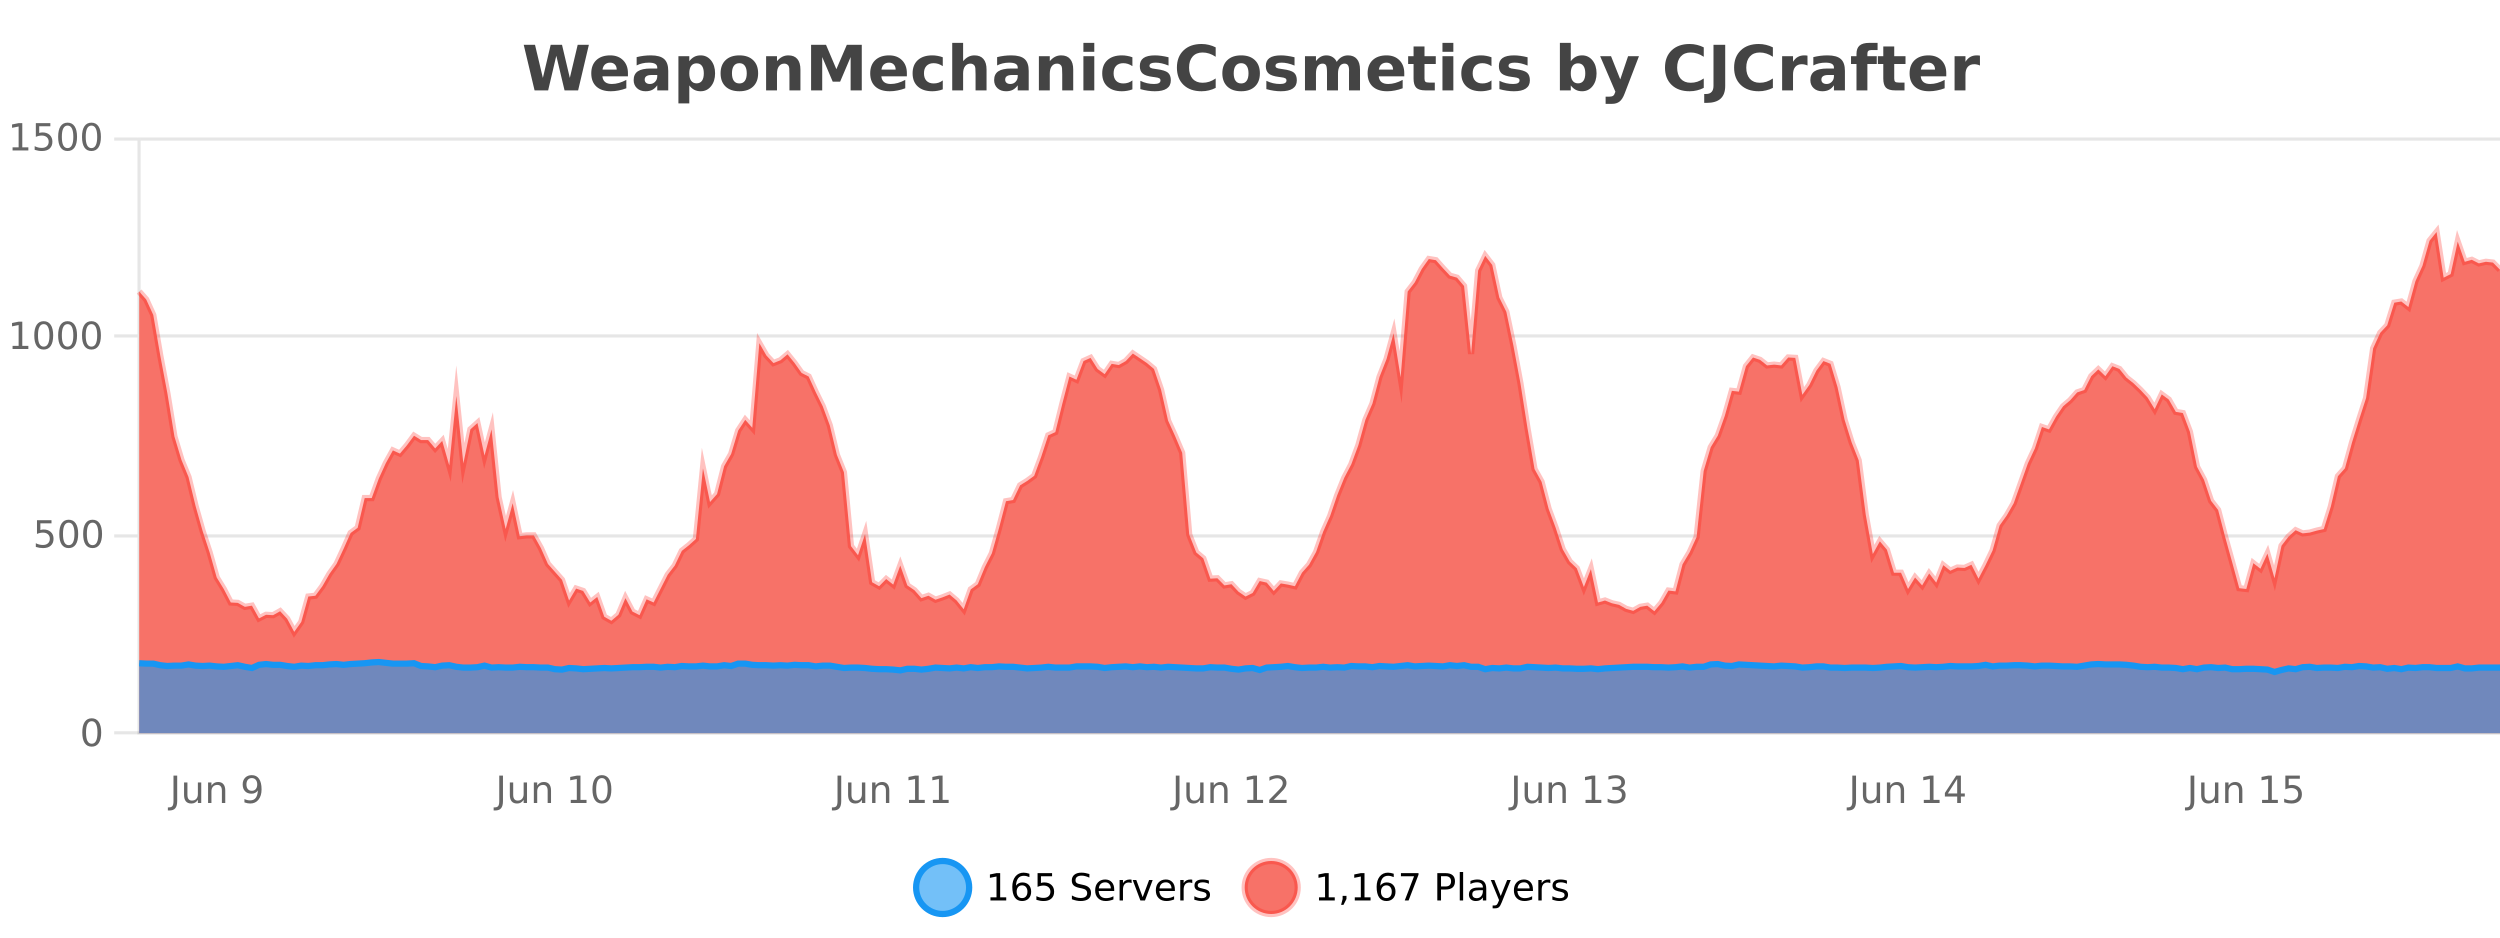
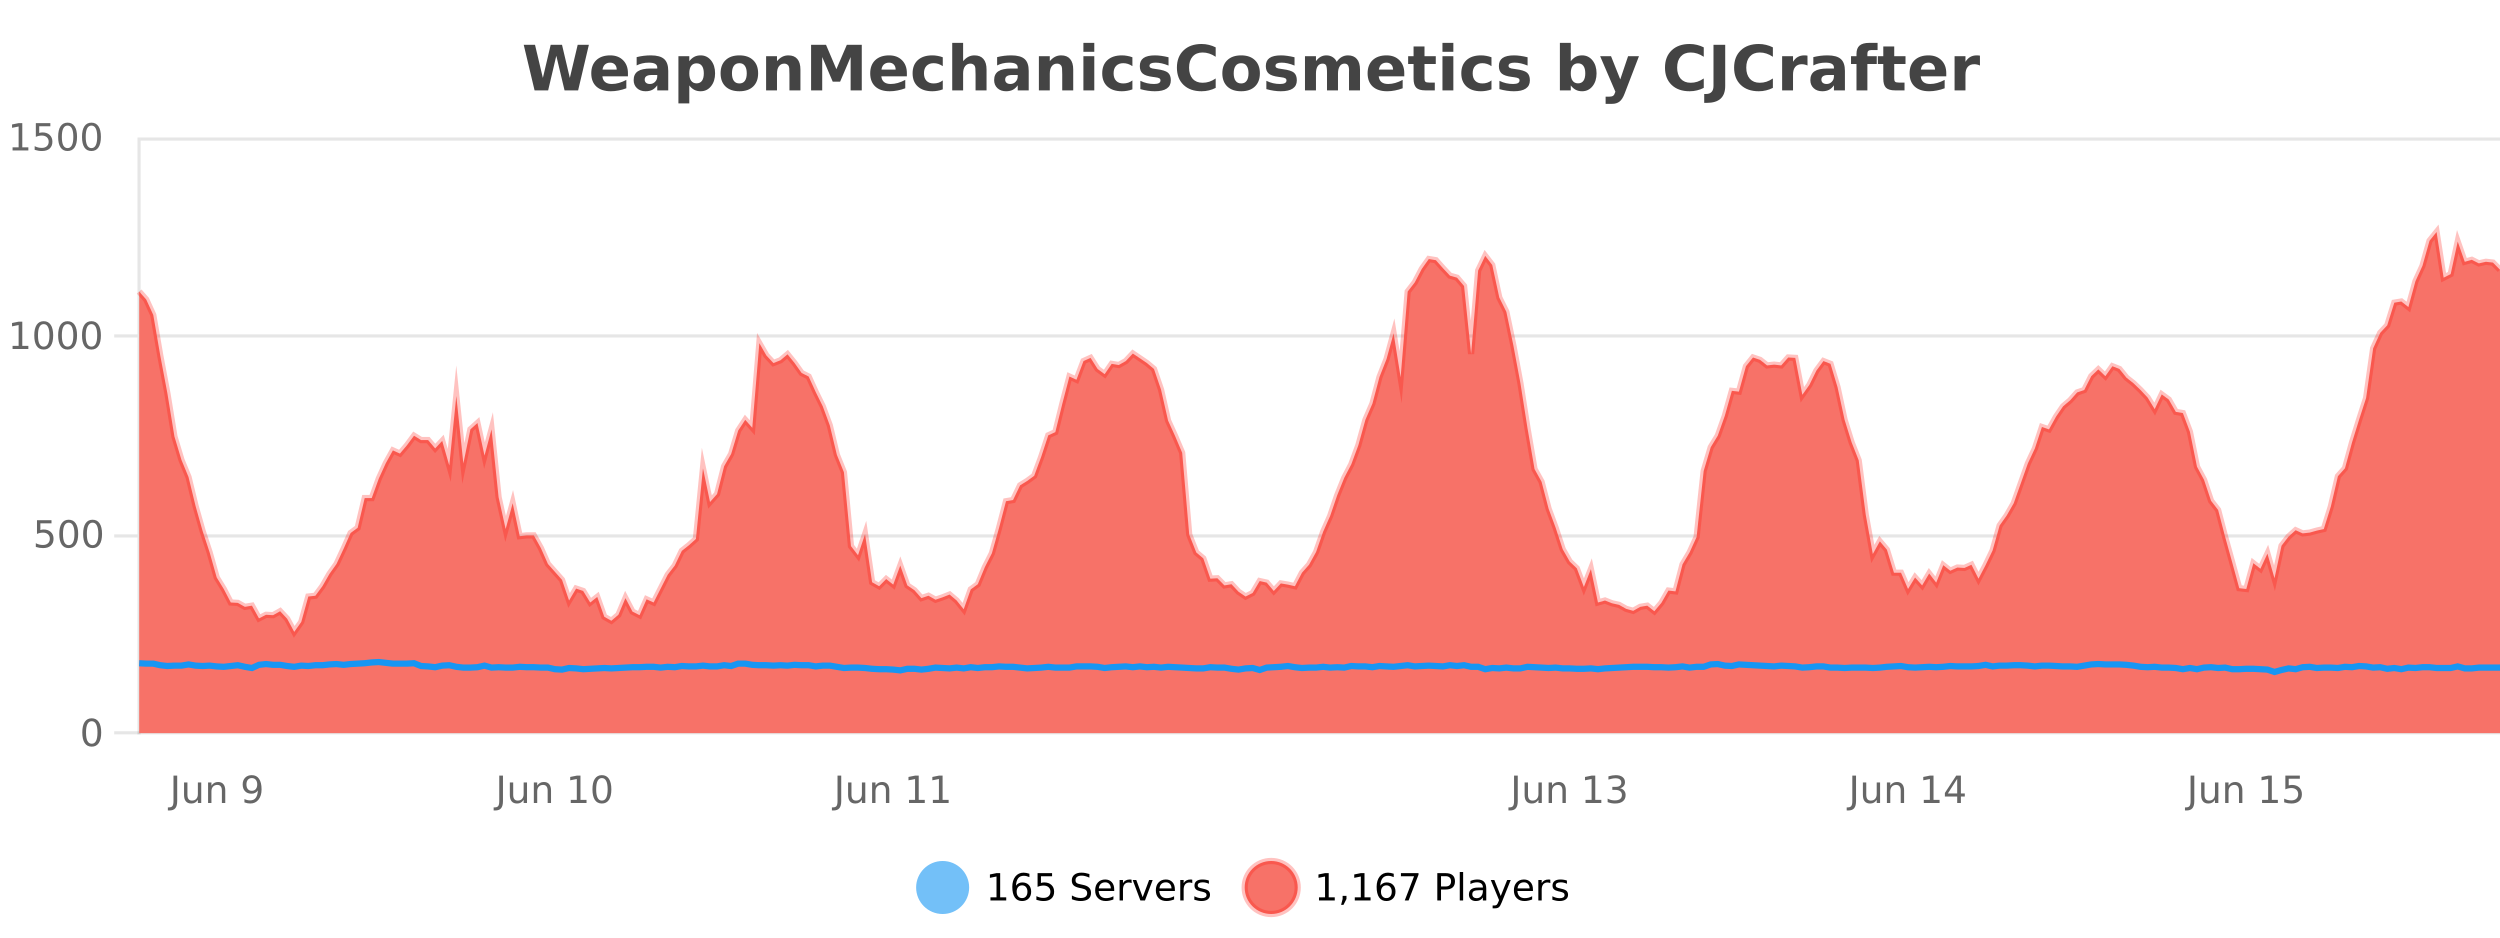
<svg xmlns="http://www.w3.org/2000/svg" width="800pt" height="300pt" viewBox="0 0 800 300" version="1.1">
  <defs>
    <clipPath id="clip1">
      <path d="M 264 263 L 339 263 L 339 300 L 264 300 Z M 264 263 " />
    </clipPath>
    <clipPath id="clip2">
      <path d="M 370 263 L 444 263 L 444 300 L 370 300 Z M 370 263 " />
    </clipPath>
    <clipPath id="clip3">
      <path d="M 44.539 74 L 800 74 L 800 234.602 L 44.539 234.602 Z M 44.539 74 " />
    </clipPath>
    <clipPath id="clip4">
      <path d="M 43.539 45 L 800 45 L 800 231 L 43.539 231 Z M 43.539 45 " />
    </clipPath>
    <clipPath id="clip5">
-       <path d="M 44.539 211 L 800 211 L 800 234.602 L 44.539 234.602 Z M 44.539 211 " />
-     </clipPath>
+       </clipPath>
    <clipPath id="clip6">
      <path d="M 43.539 183 L 800 183 L 800 235.602 L 43.539 235.602 Z M 43.539 183 " />
    </clipPath>
  </defs>
  <g id="surface773346">
    <rect x="0" y="0" width="800" height="300" style="fill:rgb(100%,100%,100%);fill-opacity:1;stroke:none;" />
-     <path style="fill:none;stroke-width:1;stroke-linecap:butt;stroke-linejoin:miter;stroke:rgb(0%,0%,0%);stroke-opacity:0.098;stroke-miterlimit:10;" d="M 45 234.5 L 800 234.5 " />
    <path style="fill:none;stroke-width:1;stroke-linecap:butt;stroke-linejoin:miter;stroke:rgb(0%,0%,0%);stroke-opacity:0.098;stroke-miterlimit:10;" d="M 36.539 234.5 L 44 234.5 " />
    <path style="fill:none;stroke-width:1;stroke-linecap:butt;stroke-linejoin:miter;stroke:rgb(0%,0%,0%);stroke-opacity:0.098;stroke-miterlimit:10;" d="M 45 171.5 L 800 171.5 " />
    <path style="fill:none;stroke-width:1;stroke-linecap:butt;stroke-linejoin:miter;stroke:rgb(0%,0%,0%);stroke-opacity:0.098;stroke-miterlimit:10;" d="M 36.539 171.5 L 44 171.5 " />
    <path style="fill:none;stroke-width:1;stroke-linecap:butt;stroke-linejoin:miter;stroke:rgb(0%,0%,0%);stroke-opacity:0.098;stroke-miterlimit:10;" d="M 45 107.5 L 800 107.5 " />
    <path style="fill:none;stroke-width:1;stroke-linecap:butt;stroke-linejoin:miter;stroke:rgb(0%,0%,0%);stroke-opacity:0.098;stroke-miterlimit:10;" d="M 36.539 107.5 L 44 107.5 " />
    <path style="fill:none;stroke-width:1;stroke-linecap:butt;stroke-linejoin:miter;stroke:rgb(0%,0%,0%);stroke-opacity:0.098;stroke-miterlimit:10;" d="M 45 44.5 L 800 44.5 " />
-     <path style="fill:none;stroke-width:1;stroke-linecap:butt;stroke-linejoin:miter;stroke:rgb(0%,0%,0%);stroke-opacity:0.098;stroke-miterlimit:10;" d="M 36.539 44.5 L 44 44.5 " />
    <path style=" stroke:none;fill-rule:nonzero;fill:rgb(9.02%,58.824%,95.294%);fill-opacity:0.6;" d="M 310.129 284 C 310.129 288.688 306.328 292.484 301.645 292.484 C 296.957 292.484 293.16 288.688 293.16 284 C 293.16 279.312 296.957 275.516 301.645 275.516 C 306.328 275.516 310.129 279.312 310.129 284 Z M 310.129 284 " />
    <g clip-path="url(#clip1)" clip-rule="nonzero">
-       <path style="fill:none;stroke-width:2;stroke-linecap:butt;stroke-linejoin:miter;stroke:rgb(9.02%,58.824%,95.294%);stroke-opacity:1;stroke-miterlimit:10;" d="M 310.129 284 C 310.129 288.688 306.328 292.484 301.645 292.484 C 296.957 292.484 293.16 288.688 293.16 284 C 293.16 279.312 296.957 275.516 301.645 275.516 C 306.328 275.516 310.129 279.312 310.129 284 Z M 310.129 284 " />
-     </g>
+       </g>
    <path style=" stroke:none;fill-rule:nonzero;fill:rgb(0%,0%,0%);fill-opacity:1;" d="M 316.945 287.156 L 318.883 287.156 L 318.883 280.484 L 316.773 280.906 L 316.773 279.828 L 318.867 279.406 L 320.055 279.406 L 320.055 287.156 L 321.992 287.156 L 321.992 288.156 L 316.945 288.156 Z M 327.062 283.312 C 326.531 283.312 326.109 283.496 325.797 283.859 C 325.484 284.227 325.328 284.719 325.328 285.344 C 325.328 285.98 325.484 286.48 325.797 286.844 C 326.109 287.211 326.531 287.391 327.062 287.391 C 327.594 287.391 328.008 287.211 328.312 286.844 C 328.625 286.48 328.781 285.98 328.781 285.344 C 328.781 284.719 328.625 284.227 328.312 283.859 C 328.008 283.496 327.594 283.312 327.062 283.312 Z M 329.406 279.594 L 329.406 280.672 C 329.102 280.539 328.801 280.434 328.5 280.359 C 328.195 280.289 327.898 280.25 327.609 280.25 C 326.828 280.25 326.227 280.516 325.812 281.047 C 325.406 281.57 325.172 282.359 325.109 283.422 C 325.336 283.09 325.625 282.836 325.969 282.656 C 326.32 282.469 326.707 282.375 327.125 282.375 C 328 282.375 328.691 282.641 329.203 283.172 C 329.711 283.703 329.969 284.43 329.969 285.344 C 329.969 286.25 329.703 286.977 329.172 287.516 C 328.641 288.059 327.938 288.328 327.062 288.328 C 326.039 288.328 325.266 287.945 324.734 287.172 C 324.203 286.391 323.938 285.266 323.938 283.797 C 323.938 282.414 324.266 281.309 324.922 280.484 C 325.578 279.664 326.457 279.25 327.562 279.25 C 327.852 279.25 328.148 279.281 328.453 279.344 C 328.754 279.398 329.07 279.48 329.406 279.594 Z M 332.023 279.406 L 336.664 279.406 L 336.664 280.406 L 333.102 280.406 L 333.102 282.547 C 333.277 282.484 333.449 282.445 333.617 282.422 C 333.793 282.391 333.965 282.375 334.133 282.375 C 335.109 282.375 335.887 282.648 336.461 283.188 C 337.031 283.719 337.32 284.438 337.32 285.344 C 337.32 286.293 337.023 287.027 336.43 287.547 C 335.844 288.07 335.023 288.328 333.961 288.328 C 333.586 288.328 333.203 288.297 332.82 288.234 C 332.445 288.172 332.055 288.078 331.648 287.953 L 331.648 286.766 C 332 286.953 332.367 287.094 332.742 287.188 C 333.117 287.281 333.512 287.328 333.93 287.328 C 334.605 287.328 335.141 287.152 335.539 286.797 C 335.934 286.445 336.133 285.961 336.133 285.344 C 336.133 284.742 335.934 284.262 335.539 283.906 C 335.141 283.555 334.605 283.375 333.93 283.375 C 333.617 283.375 333.297 283.414 332.977 283.484 C 332.664 283.547 332.344 283.652 332.023 283.797 Z M 348.602 279.688 L 348.602 280.844 C 348.152 280.637 347.727 280.48 347.32 280.375 C 346.922 280.262 346.543 280.203 346.18 280.203 C 345.531 280.203 345.031 280.328 344.68 280.578 C 344.336 280.828 344.164 281.188 344.164 281.656 C 344.164 282.043 344.277 282.336 344.508 282.531 C 344.734 282.73 345.18 282.887 345.836 283 L 346.539 283.156 C 347.422 283.324 348.074 283.621 348.492 284.047 C 348.918 284.465 349.133 285.027 349.133 285.734 C 349.133 286.59 348.844 287.234 348.273 287.672 C 347.711 288.109 346.875 288.328 345.773 288.328 C 345.367 288.328 344.93 288.281 344.461 288.188 C 343.992 288.094 343.508 287.953 343.008 287.766 L 343.008 286.547 C 343.484 286.82 343.953 287.023 344.414 287.156 C 344.883 287.293 345.336 287.359 345.773 287.359 C 346.449 287.359 346.969 287.23 347.336 286.969 C 347.711 286.699 347.898 286.32 347.898 285.828 C 347.898 285.402 347.762 285.07 347.492 284.828 C 347.23 284.578 346.797 284.398 346.195 284.281 L 345.477 284.141 C 344.59 283.965 343.949 283.688 343.555 283.312 C 343.168 282.938 342.977 282.418 342.977 281.75 C 342.977 280.969 343.246 280.359 343.789 279.922 C 344.328 279.477 345.078 279.25 346.039 279.25 C 346.453 279.25 346.871 279.289 347.289 279.359 C 347.715 279.434 348.152 279.543 348.602 279.688 Z M 356.547 284.609 L 356.547 285.125 L 351.578 285.125 C 351.629 285.875 351.852 286.445 352.25 286.828 C 352.656 287.215 353.211 287.406 353.922 287.406 C 354.336 287.406 354.738 287.359 355.125 287.266 C 355.52 287.164 355.91 287.008 356.297 286.797 L 356.297 287.828 C 355.898 287.984 355.5 288.105 355.094 288.188 C 354.688 288.281 354.273 288.328 353.859 288.328 C 352.816 288.328 351.988 288.027 351.375 287.422 C 350.758 286.809 350.453 285.98 350.453 284.938 C 350.453 283.867 350.742 283.016 351.328 282.391 C 351.91 281.758 352.691 281.438 353.672 281.438 C 354.555 281.438 355.254 281.727 355.766 282.297 C 356.285 282.859 356.547 283.633 356.547 284.609 Z M 355.469 284.281 C 355.457 283.699 355.289 283.23 354.969 282.875 C 354.645 282.523 354.219 282.344 353.688 282.344 C 353.082 282.344 352.598 282.516 352.234 282.859 C 351.879 283.203 351.676 283.684 351.625 284.297 Z M 362.117 282.594 C 361.992 282.531 361.855 282.484 361.711 282.453 C 361.574 282.414 361.418 282.391 361.242 282.391 C 360.637 282.391 360.168 282.59 359.836 282.984 C 359.512 283.383 359.352 283.953 359.352 284.703 L 359.352 288.156 L 358.273 288.156 L 358.273 281.594 L 359.352 281.594 L 359.352 282.609 C 359.578 282.215 359.875 281.922 360.242 281.734 C 360.605 281.539 361.047 281.438 361.57 281.438 C 361.641 281.438 361.719 281.445 361.805 281.453 C 361.898 281.465 361.996 281.48 362.102 281.5 Z M 362.469 281.594 L 363.609 281.594 L 365.656 287.094 L 367.719 281.594 L 368.859 281.594 L 366.391 288.156 L 364.922 288.156 Z M 375.961 284.609 L 375.961 285.125 L 370.992 285.125 C 371.043 285.875 371.266 286.445 371.664 286.828 C 372.07 287.215 372.625 287.406 373.336 287.406 C 373.75 287.406 374.152 287.359 374.539 287.266 C 374.934 287.164 375.324 287.008 375.711 286.797 L 375.711 287.828 C 375.312 287.984 374.914 288.105 374.508 288.188 C 374.102 288.281 373.688 288.328 373.273 288.328 C 372.23 288.328 371.402 288.027 370.789 287.422 C 370.172 286.809 369.867 285.98 369.867 284.938 C 369.867 283.867 370.156 283.016 370.742 282.391 C 371.324 281.758 372.105 281.438 373.086 281.438 C 373.969 281.438 374.668 281.727 375.18 282.297 C 375.699 282.859 375.961 283.633 375.961 284.609 Z M 374.883 284.281 C 374.871 283.699 374.703 283.23 374.383 282.875 C 374.059 282.523 373.633 282.344 373.102 282.344 C 372.496 282.344 372.012 282.516 371.648 282.859 C 371.293 283.203 371.09 283.684 371.039 284.297 Z M 381.531 282.594 C 381.406 282.531 381.27 282.484 381.125 282.453 C 380.988 282.414 380.832 282.391 380.656 282.391 C 380.051 282.391 379.582 282.59 379.25 282.984 C 378.926 283.383 378.766 283.953 378.766 284.703 L 378.766 288.156 L 377.688 288.156 L 377.688 281.594 L 378.766 281.594 L 378.766 282.609 C 378.992 282.215 379.289 281.922 379.656 281.734 C 380.02 281.539 380.461 281.438 380.984 281.438 C 381.055 281.438 381.133 281.445 381.219 281.453 C 381.312 281.465 381.41 281.48 381.516 281.5 Z M 386.844 281.781 L 386.844 282.812 C 386.539 282.656 386.223 282.543 385.891 282.469 C 385.566 282.387 385.227 282.344 384.875 282.344 C 384.344 282.344 383.941 282.43 383.672 282.594 C 383.398 282.75 383.266 282.996 383.266 283.328 C 383.266 283.578 383.359 283.777 383.547 283.922 C 383.742 284.059 384.133 284.188 384.719 284.312 L 385.078 284.406 C 385.848 284.562 386.395 284.793 386.719 285.094 C 387.039 285.398 387.203 285.812 387.203 286.344 C 387.203 286.961 386.957 287.445 386.469 287.797 C 385.988 288.152 385.328 288.328 384.484 288.328 C 384.129 288.328 383.758 288.289 383.375 288.219 C 383 288.156 382.602 288.059 382.188 287.922 L 382.188 286.797 C 382.582 287.008 382.973 287.164 383.359 287.266 C 383.742 287.371 384.129 287.422 384.516 287.422 C 385.016 287.422 385.398 287.34 385.672 287.172 C 385.953 286.996 386.094 286.746 386.094 286.422 C 386.094 286.133 385.992 285.906 385.797 285.75 C 385.598 285.594 385.164 285.445 384.5 285.297 L 384.125 285.219 C 383.457 285.074 382.973 284.855 382.672 284.562 C 382.379 284.273 382.234 283.875 382.234 283.375 C 382.234 282.75 382.453 282.273 382.891 281.938 C 383.328 281.605 383.945 281.438 384.75 281.438 C 385.145 281.438 385.52 281.469 385.875 281.531 C 386.227 281.586 386.551 281.668 386.844 281.781 Z M 311.645 277.016 " />
    <path style=" stroke:none;fill-rule:nonzero;fill:rgb(96.863%,44.706%,40.784%);fill-opacity:1;" d="M 415.266 284 C 415.266 288.688 411.465 292.484 406.781 292.484 C 402.094 292.484 398.297 288.688 398.297 284 C 398.297 279.312 402.094 275.516 406.781 275.516 C 411.465 275.516 415.266 279.312 415.266 284 Z M 415.266 284 " />
    <g clip-path="url(#clip2)" clip-rule="nonzero">
      <path style="fill:none;stroke-width:2;stroke-linecap:butt;stroke-linejoin:miter;stroke:rgb(100%,4.706%,0%);stroke-opacity:0.247;stroke-miterlimit:10;" d="M 415.266 284 C 415.266 288.688 411.465 292.484 406.781 292.484 C 402.094 292.484 398.297 288.688 398.297 284 C 398.297 279.312 402.094 275.516 406.781 275.516 C 411.465 275.516 415.266 279.312 415.266 284 Z M 415.266 284 " />
    </g>
    <path style=" stroke:none;fill-rule:nonzero;fill:rgb(0%,0%,0%);fill-opacity:1;" d="M 422.078 287.156 L 424.016 287.156 L 424.016 280.484 L 421.906 280.906 L 421.906 279.828 L 424 279.406 L 425.188 279.406 L 425.188 287.156 L 427.125 287.156 L 427.125 288.156 L 422.078 288.156 Z M 429.637 286.672 L 430.871 286.672 L 430.871 287.672 L 429.918 289.547 L 429.152 289.547 L 429.637 287.672 Z M 433.531 287.156 L 435.469 287.156 L 435.469 280.484 L 433.359 280.906 L 433.359 279.828 L 435.453 279.406 L 436.641 279.406 L 436.641 287.156 L 438.578 287.156 L 438.578 288.156 L 433.531 288.156 Z M 443.648 283.312 C 443.117 283.312 442.695 283.496 442.383 283.859 C 442.07 284.227 441.914 284.719 441.914 285.344 C 441.914 285.98 442.07 286.48 442.383 286.844 C 442.695 287.211 443.117 287.391 443.648 287.391 C 444.18 287.391 444.594 287.211 444.898 286.844 C 445.211 286.48 445.367 285.98 445.367 285.344 C 445.367 284.719 445.211 284.227 444.898 283.859 C 444.594 283.496 444.18 283.312 443.648 283.312 Z M 445.992 279.594 L 445.992 280.672 C 445.688 280.539 445.387 280.434 445.086 280.359 C 444.781 280.289 444.484 280.25 444.195 280.25 C 443.414 280.25 442.812 280.516 442.398 281.047 C 441.992 281.57 441.758 282.359 441.695 283.422 C 441.922 283.09 442.211 282.836 442.555 282.656 C 442.906 282.469 443.293 282.375 443.711 282.375 C 444.586 282.375 445.277 282.641 445.789 283.172 C 446.297 283.703 446.555 284.43 446.555 285.344 C 446.555 286.25 446.289 286.977 445.758 287.516 C 445.227 288.059 444.523 288.328 443.648 288.328 C 442.625 288.328 441.852 287.945 441.32 287.172 C 440.789 286.391 440.523 285.266 440.523 283.797 C 440.523 282.414 440.852 281.309 441.508 280.484 C 442.164 279.664 443.043 279.25 444.148 279.25 C 444.438 279.25 444.734 279.281 445.039 279.344 C 445.34 279.398 445.656 279.48 445.992 279.594 Z M 448.297 279.406 L 453.922 279.406 L 453.922 279.906 L 450.75 288.156 L 449.516 288.156 L 452.5 280.406 L 448.297 280.406 Z M 461.125 280.375 L 461.125 283.672 L 462.609 283.672 C 463.16 283.672 463.586 283.531 463.891 283.25 C 464.191 282.961 464.344 282.547 464.344 282.016 C 464.344 281.496 464.191 281.094 463.891 280.812 C 463.586 280.523 463.16 280.375 462.609 280.375 Z M 459.938 279.406 L 462.609 279.406 C 463.598 279.406 464.344 279.633 464.844 280.078 C 465.344 280.516 465.594 281.164 465.594 282.016 C 465.594 282.883 465.344 283.539 464.844 283.984 C 464.344 284.422 463.598 284.641 462.609 284.641 L 461.125 284.641 L 461.125 288.156 L 459.938 288.156 Z M 467.125 279.031 L 468.203 279.031 L 468.203 288.156 L 467.125 288.156 Z M 473.445 284.859 C 472.578 284.859 471.977 284.961 471.633 285.156 C 471.297 285.355 471.133 285.695 471.133 286.172 C 471.133 286.559 471.258 286.867 471.508 287.094 C 471.766 287.312 472.109 287.422 472.539 287.422 C 473.141 287.422 473.621 287.215 473.977 286.797 C 474.34 286.371 474.523 285.805 474.523 285.094 L 474.523 284.859 Z M 475.602 284.406 L 475.602 288.156 L 474.523 288.156 L 474.523 287.156 C 474.273 287.555 473.965 287.852 473.602 288.047 C 473.234 288.234 472.789 288.328 472.258 288.328 C 471.578 288.328 471.043 288.141 470.648 287.766 C 470.25 287.383 470.055 286.875 470.055 286.25 C 470.055 285.512 470.297 284.953 470.789 284.578 C 471.289 284.203 472.027 284.016 473.008 284.016 L 474.523 284.016 L 474.523 283.906 C 474.523 283.406 474.355 283.023 474.023 282.75 C 473.699 282.48 473.246 282.344 472.664 282.344 C 472.289 282.344 471.918 282.391 471.555 282.484 C 471.199 282.578 470.859 282.715 470.539 282.891 L 470.539 281.891 C 470.934 281.734 471.312 281.621 471.68 281.547 C 472.055 281.477 472.418 281.438 472.773 281.438 C 473.719 281.438 474.43 281.684 474.898 282.172 C 475.367 282.664 475.602 283.406 475.602 284.406 Z M 480.547 288.766 C 480.242 289.547 479.945 290.055 479.656 290.297 C 479.363 290.535 478.977 290.656 478.5 290.656 L 477.641 290.656 L 477.641 289.75 L 478.266 289.75 C 478.566 289.75 478.797 289.676 478.953 289.531 C 479.117 289.395 479.301 289.066 479.5 288.547 L 479.703 288.047 L 477.047 281.594 L 478.188 281.594 L 480.234 286.719 L 482.297 281.594 L 483.438 281.594 Z M 490.539 284.609 L 490.539 285.125 L 485.57 285.125 C 485.621 285.875 485.844 286.445 486.242 286.828 C 486.648 287.215 487.203 287.406 487.914 287.406 C 488.328 287.406 488.73 287.359 489.117 287.266 C 489.512 287.164 489.902 287.008 490.289 286.797 L 490.289 287.828 C 489.891 287.984 489.492 288.105 489.086 288.188 C 488.68 288.281 488.266 288.328 487.852 288.328 C 486.809 288.328 485.98 288.027 485.367 287.422 C 484.75 286.809 484.445 285.98 484.445 284.938 C 484.445 283.867 484.734 283.016 485.32 282.391 C 485.902 281.758 486.684 281.438 487.664 281.438 C 488.547 281.438 489.246 281.727 489.758 282.297 C 490.277 282.859 490.539 283.633 490.539 284.609 Z M 489.461 284.281 C 489.449 283.699 489.281 283.23 488.961 282.875 C 488.637 282.523 488.211 282.344 487.68 282.344 C 487.074 282.344 486.59 282.516 486.227 282.859 C 485.871 283.203 485.668 283.684 485.617 284.297 Z M 496.109 282.594 C 495.984 282.531 495.848 282.484 495.703 282.453 C 495.566 282.414 495.41 282.391 495.234 282.391 C 494.629 282.391 494.16 282.59 493.828 282.984 C 493.504 283.383 493.344 283.953 493.344 284.703 L 493.344 288.156 L 492.266 288.156 L 492.266 281.594 L 493.344 281.594 L 493.344 282.609 C 493.57 282.215 493.867 281.922 494.234 281.734 C 494.598 281.539 495.039 281.438 495.562 281.438 C 495.633 281.438 495.711 281.445 495.797 281.453 C 495.891 281.465 495.988 281.48 496.094 281.5 Z M 501.418 281.781 L 501.418 282.812 C 501.113 282.656 500.797 282.543 500.465 282.469 C 500.141 282.387 499.801 282.344 499.449 282.344 C 498.918 282.344 498.516 282.43 498.246 282.594 C 497.973 282.75 497.84 282.996 497.84 283.328 C 497.84 283.578 497.934 283.777 498.121 283.922 C 498.316 284.059 498.707 284.188 499.293 284.312 L 499.652 284.406 C 500.422 284.562 500.969 284.793 501.293 285.094 C 501.613 285.398 501.777 285.812 501.777 286.344 C 501.777 286.961 501.531 287.445 501.043 287.797 C 500.562 288.152 499.902 288.328 499.059 288.328 C 498.703 288.328 498.332 288.289 497.949 288.219 C 497.574 288.156 497.176 288.059 496.762 287.922 L 496.762 286.797 C 497.156 287.008 497.547 287.164 497.934 287.266 C 498.316 287.371 498.703 287.422 499.09 287.422 C 499.59 287.422 499.973 287.34 500.246 287.172 C 500.527 286.996 500.668 286.746 500.668 286.422 C 500.668 286.133 500.566 285.906 500.371 285.75 C 500.172 285.594 499.738 285.445 499.074 285.297 L 498.699 285.219 C 498.031 285.074 497.547 284.855 497.246 284.562 C 496.953 284.273 496.809 283.875 496.809 283.375 C 496.809 282.75 497.027 282.273 497.465 281.938 C 497.902 281.605 498.52 281.438 499.324 281.438 C 499.719 281.438 500.094 281.469 500.449 281.531 C 500.801 281.586 501.125 281.668 501.418 281.781 Z M 416.781 277.016 " />
    <path style=" stroke:none;fill-rule:nonzero;fill:rgb(26.667%,26.667%,26.667%);fill-opacity:1;" d="M 167.594 14.344 L 171.203 14.344 L 173.719 24.938 L 176.219 14.344 L 179.844 14.344 L 182.344 24.938 L 184.859 14.344 L 188.438 14.344 L 185 28.922 L 180.656 28.922 L 178.016 17.844 L 175.406 28.922 L 171.062 28.922 Z M 200.941 23.422 L 200.941 24.422 L 192.77 24.422 C 192.852 25.246 193.148 25.859 193.66 26.266 C 194.168 26.672 194.879 26.875 195.785 26.875 C 196.523 26.875 197.277 26.766 198.051 26.547 C 198.82 26.328 199.613 26 200.426 25.562 L 200.426 28.25 C 199.602 28.562 198.773 28.797 197.941 28.953 C 197.117 29.117 196.293 29.203 195.473 29.203 C 193.492 29.203 191.949 28.703 190.848 27.703 C 189.754 26.695 189.207 25.281 189.207 23.469 C 189.207 21.68 189.742 20.273 190.816 19.25 C 191.898 18.23 193.383 17.719 195.27 17.719 C 196.988 17.719 198.363 18.242 199.395 19.281 C 200.426 20.312 200.941 21.695 200.941 23.422 Z M 197.348 22.266 C 197.348 21.602 197.152 21.062 196.77 20.656 C 196.383 20.25 195.879 20.047 195.254 20.047 C 194.574 20.047 194.023 20.242 193.598 20.625 C 193.18 21 192.918 21.547 192.816 22.266 Z M 208.492 24 C 207.762 24 207.215 24.125 206.852 24.375 C 206.484 24.617 206.305 24.98 206.305 25.469 C 206.305 25.906 206.449 26.25 206.742 26.5 C 207.043 26.75 207.453 26.875 207.977 26.875 C 208.633 26.875 209.184 26.641 209.633 26.172 C 210.09 25.703 210.32 25.117 210.32 24.406 L 210.32 24 Z M 213.836 22.688 L 213.836 28.922 L 210.32 28.922 L 210.32 27.297 C 209.852 27.965 209.32 28.449 208.727 28.75 C 208.141 29.051 207.43 29.203 206.586 29.203 C 205.461 29.203 204.543 28.875 203.836 28.219 C 203.125 27.555 202.773 26.695 202.773 25.641 C 202.773 24.359 203.211 23.422 204.086 22.828 C 204.969 22.227 206.359 21.922 208.258 21.922 L 210.32 21.922 L 210.32 21.641 C 210.32 21.09 210.102 20.688 209.664 20.438 C 209.227 20.18 208.543 20.047 207.617 20.047 C 206.867 20.047 206.168 20.125 205.523 20.281 C 204.875 20.43 204.277 20.648 203.727 20.938 L 203.727 18.281 C 204.477 18.094 205.227 17.953 205.977 17.859 C 206.734 17.766 207.496 17.719 208.258 17.719 C 210.227 17.719 211.648 18.109 212.523 18.891 C 213.398 19.664 213.836 20.93 213.836 22.688 Z M 220.578 27.344 L 220.578 33.078 L 217.094 33.078 L 217.094 17.984 L 220.578 17.984 L 220.578 19.578 C 221.066 18.945 221.602 18.477 222.188 18.172 C 222.77 17.871 223.441 17.719 224.203 17.719 C 225.555 17.719 226.664 18.258 227.531 19.328 C 228.395 20.402 228.828 21.781 228.828 23.469 C 228.828 25.148 228.395 26.523 227.531 27.594 C 226.664 28.668 225.555 29.203 224.203 29.203 C 223.441 29.203 222.77 29.051 222.188 28.75 C 221.602 28.449 221.066 27.98 220.578 27.344 Z M 222.906 20.266 C 222.156 20.266 221.578 20.543 221.172 21.094 C 220.773 21.637 220.578 22.43 220.578 23.469 C 220.578 24.5 220.773 25.293 221.172 25.844 C 221.578 26.398 222.156 26.672 222.906 26.672 C 223.656 26.672 224.227 26.402 224.625 25.859 C 225.02 25.309 225.219 24.512 225.219 23.469 C 225.219 22.43 225.02 21.637 224.625 21.094 C 224.227 20.543 223.656 20.266 222.906 20.266 Z M 236.617 20.219 C 235.836 20.219 235.242 20.5 234.836 21.062 C 234.43 21.617 234.227 22.418 234.227 23.469 C 234.227 24.512 234.43 25.312 234.836 25.875 C 235.242 26.43 235.836 26.703 236.617 26.703 C 237.375 26.703 237.953 26.43 238.352 25.875 C 238.758 25.312 238.961 24.512 238.961 23.469 C 238.961 22.418 238.758 21.617 238.352 21.062 C 237.953 20.5 237.375 20.219 236.617 20.219 Z M 236.617 17.719 C 238.492 17.719 239.953 18.23 241.008 19.25 C 242.07 20.262 242.602 21.668 242.602 23.469 C 242.602 25.262 242.07 26.668 241.008 27.688 C 239.953 28.699 238.492 29.203 236.617 29.203 C 234.719 29.203 233.242 28.699 232.18 27.688 C 231.117 26.668 230.586 25.262 230.586 23.469 C 230.586 21.668 231.117 20.262 232.18 19.25 C 233.242 18.23 234.719 17.719 236.617 17.719 Z M 256.137 22.266 L 256.137 28.922 L 252.621 28.922 L 252.621 23.828 C 252.621 22.883 252.598 22.23 252.559 21.875 C 252.516 21.512 252.441 21.246 252.34 21.078 C 252.203 20.852 252.016 20.672 251.777 20.547 C 251.547 20.422 251.281 20.359 250.98 20.359 C 250.25 20.359 249.676 20.641 249.262 21.203 C 248.844 21.766 248.637 22.547 248.637 23.547 L 248.637 28.922 L 245.152 28.922 L 245.152 17.984 L 248.637 17.984 L 248.637 19.578 C 249.168 18.945 249.73 18.477 250.324 18.172 C 250.918 17.871 251.566 17.719 252.277 17.719 C 253.547 17.719 254.504 18.109 255.152 18.891 C 255.809 19.664 256.137 20.789 256.137 22.266 Z M 259.547 14.344 L 264.328 14.344 L 267.641 22.141 L 270.984 14.344 L 275.766 14.344 L 275.766 28.922 L 272.203 28.922 L 272.203 18.25 L 268.844 26.125 L 266.469 26.125 L 263.109 18.25 L 263.109 28.922 L 259.547 28.922 Z M 290.199 23.422 L 290.199 24.422 L 282.027 24.422 C 282.109 25.246 282.406 25.859 282.918 26.266 C 283.426 26.672 284.137 26.875 285.043 26.875 C 285.781 26.875 286.535 26.766 287.309 26.547 C 288.078 26.328 288.871 26 289.684 25.562 L 289.684 28.25 C 288.859 28.562 288.031 28.797 287.199 28.953 C 286.375 29.117 285.551 29.203 284.73 29.203 C 282.75 29.203 281.207 28.703 280.105 27.703 C 279.012 26.695 278.465 25.281 278.465 23.469 C 278.465 21.68 279 20.273 280.074 19.25 C 281.156 18.23 282.641 17.719 284.527 17.719 C 286.246 17.719 287.621 18.242 288.652 19.281 C 289.684 20.312 290.199 21.695 290.199 23.422 Z M 286.605 22.266 C 286.605 21.602 286.41 21.062 286.027 20.656 C 285.641 20.25 285.137 20.047 284.512 20.047 C 283.832 20.047 283.281 20.242 282.855 20.625 C 282.438 21 282.176 21.547 282.074 22.266 Z M 301.688 18.328 L 301.688 21.172 C 301.219 20.852 300.742 20.609 300.266 20.453 C 299.785 20.297 299.285 20.219 298.766 20.219 C 297.797 20.219 297.035 20.508 296.484 21.078 C 295.941 21.641 295.672 22.438 295.672 23.469 C 295.672 24.492 295.941 25.289 296.484 25.859 C 297.035 26.422 297.797 26.703 298.766 26.703 C 299.316 26.703 299.836 26.625 300.328 26.469 C 300.816 26.305 301.27 26.059 301.688 25.734 L 301.688 28.594 C 301.145 28.805 300.594 28.953 300.031 29.047 C 299.469 29.148 298.898 29.203 298.328 29.203 C 296.359 29.203 294.816 28.699 293.703 27.688 C 292.586 26.68 292.031 25.273 292.031 23.469 C 292.031 21.656 292.586 20.246 293.703 19.234 C 294.816 18.227 296.359 17.719 298.328 17.719 C 298.898 17.719 299.461 17.773 300.016 17.875 C 300.578 17.969 301.133 18.121 301.688 18.328 Z M 315.695 22.266 L 315.695 28.922 L 312.18 28.922 L 312.18 23.844 C 312.18 22.887 312.156 22.23 312.117 21.875 C 312.074 21.512 312 21.246 311.898 21.078 C 311.762 20.852 311.574 20.672 311.336 20.547 C 311.105 20.422 310.84 20.359 310.539 20.359 C 309.809 20.359 309.234 20.641 308.82 21.203 C 308.402 21.766 308.195 22.547 308.195 23.547 L 308.195 28.922 L 304.711 28.922 L 304.711 13.719 L 308.195 13.719 L 308.195 19.578 C 308.727 18.945 309.289 18.477 309.883 18.172 C 310.477 17.871 311.125 17.719 311.836 17.719 C 313.105 17.719 314.062 18.109 314.711 18.891 C 315.367 19.664 315.695 20.789 315.695 22.266 Z M 323.844 24 C 323.113 24 322.566 24.125 322.203 24.375 C 321.836 24.617 321.656 24.98 321.656 25.469 C 321.656 25.906 321.801 26.25 322.094 26.5 C 322.395 26.75 322.805 26.875 323.328 26.875 C 323.984 26.875 324.535 26.641 324.984 26.172 C 325.441 25.703 325.672 25.117 325.672 24.406 L 325.672 24 Z M 329.188 22.688 L 329.188 28.922 L 325.672 28.922 L 325.672 27.297 C 325.203 27.965 324.672 28.449 324.078 28.75 C 323.492 29.051 322.781 29.203 321.938 29.203 C 320.812 29.203 319.895 28.875 319.188 28.219 C 318.477 27.555 318.125 26.695 318.125 25.641 C 318.125 24.359 318.562 23.422 319.438 22.828 C 320.32 22.227 321.711 21.922 323.609 21.922 L 325.672 21.922 L 325.672 21.641 C 325.672 21.09 325.453 20.688 325.016 20.438 C 324.578 20.18 323.895 20.047 322.969 20.047 C 322.219 20.047 321.52 20.125 320.875 20.281 C 320.227 20.43 319.629 20.648 319.078 20.938 L 319.078 18.281 C 319.828 18.094 320.578 17.953 321.328 17.859 C 322.086 17.766 322.848 17.719 323.609 17.719 C 325.578 17.719 327 18.109 327.875 18.891 C 328.75 19.664 329.188 20.93 329.188 22.688 Z M 343.43 22.266 L 343.43 28.922 L 339.914 28.922 L 339.914 23.828 C 339.914 22.883 339.891 22.23 339.852 21.875 C 339.809 21.512 339.734 21.246 339.633 21.078 C 339.496 20.852 339.309 20.672 339.07 20.547 C 338.84 20.422 338.574 20.359 338.273 20.359 C 337.543 20.359 336.969 20.641 336.555 21.203 C 336.137 21.766 335.93 22.547 335.93 23.547 L 335.93 28.922 L 332.445 28.922 L 332.445 17.984 L 335.93 17.984 L 335.93 19.578 C 336.461 18.945 337.023 18.477 337.617 18.172 C 338.211 17.871 338.859 17.719 339.57 17.719 C 340.84 17.719 341.797 18.109 342.445 18.891 C 343.102 19.664 343.43 20.789 343.43 22.266 Z M 346.688 17.984 L 350.172 17.984 L 350.172 28.922 L 346.688 28.922 Z M 346.688 13.719 L 350.172 13.719 L 350.172 16.578 L 346.688 16.578 Z M 362.367 18.328 L 362.367 21.172 C 361.898 20.852 361.422 20.609 360.945 20.453 C 360.465 20.297 359.965 20.219 359.445 20.219 C 358.477 20.219 357.715 20.508 357.164 21.078 C 356.621 21.641 356.352 22.438 356.352 23.469 C 356.352 24.492 356.621 25.289 357.164 25.859 C 357.715 26.422 358.477 26.703 359.445 26.703 C 359.996 26.703 360.516 26.625 361.008 26.469 C 361.496 26.305 361.949 26.059 362.367 25.734 L 362.367 28.594 C 361.824 28.805 361.273 28.953 360.711 29.047 C 360.148 29.148 359.578 29.203 359.008 29.203 C 357.039 29.203 355.496 28.699 354.383 27.688 C 353.266 26.68 352.711 25.273 352.711 23.469 C 352.711 21.656 353.266 20.246 354.383 19.234 C 355.496 18.227 357.039 17.719 359.008 17.719 C 359.578 17.719 360.141 17.773 360.695 17.875 C 361.258 17.969 361.812 18.121 362.367 18.328 Z M 373.93 18.328 L 373.93 20.984 C 373.188 20.672 372.469 20.438 371.773 20.281 C 371.074 20.125 370.414 20.047 369.789 20.047 C 369.133 20.047 368.641 20.133 368.32 20.297 C 367.996 20.465 367.836 20.719 367.836 21.062 C 367.836 21.344 367.953 21.559 368.195 21.703 C 368.445 21.852 368.883 21.961 369.508 22.031 L 370.133 22.125 C 371.922 22.355 373.125 22.73 373.742 23.25 C 374.355 23.773 374.664 24.59 374.664 25.703 C 374.664 26.871 374.23 27.746 373.367 28.328 C 372.512 28.914 371.234 29.203 369.539 29.203 C 368.809 29.203 368.059 29.145 367.289 29.031 C 366.516 28.918 365.727 28.746 364.914 28.516 L 364.914 25.859 C 365.609 26.203 366.324 26.461 367.055 26.625 C 367.781 26.793 368.527 26.875 369.289 26.875 C 369.977 26.875 370.492 26.781 370.836 26.594 C 371.18 26.406 371.352 26.125 371.352 25.75 C 371.352 25.438 371.23 25.211 370.992 25.062 C 370.75 24.906 370.277 24.789 369.57 24.703 L 368.961 24.625 C 367.398 24.43 366.305 24.07 365.68 23.547 C 365.055 23.016 364.742 22.215 364.742 21.141 C 364.742 19.984 365.137 19.125 365.93 18.562 C 366.73 18 367.949 17.719 369.586 17.719 C 370.23 17.719 370.906 17.773 371.617 17.875 C 372.324 17.969 373.094 18.121 373.93 18.328 Z M 389.02 28.125 C 388.32 28.48 387.598 28.746 386.848 28.922 C 386.105 29.109 385.324 29.203 384.504 29.203 C 382.074 29.203 380.152 28.527 378.738 27.172 C 377.32 25.809 376.613 23.965 376.613 21.641 C 376.613 19.32 377.32 17.48 378.738 16.125 C 380.152 14.762 382.074 14.078 384.504 14.078 C 385.324 14.078 386.105 14.172 386.848 14.359 C 387.598 14.539 388.32 14.805 389.02 15.156 L 389.02 18.172 C 388.32 17.703 387.633 17.359 386.957 17.141 C 386.277 16.914 385.566 16.797 384.816 16.797 C 383.473 16.797 382.414 17.23 381.645 18.094 C 380.883 18.949 380.504 20.133 380.504 21.641 C 380.504 23.152 380.883 24.34 381.645 25.203 C 382.414 26.059 383.473 26.484 384.816 26.484 C 385.566 26.484 386.277 26.375 386.957 26.156 C 387.633 25.93 388.32 25.578 389.02 25.109 Z M 397.18 20.219 C 396.398 20.219 395.805 20.5 395.398 21.062 C 394.992 21.617 394.789 22.418 394.789 23.469 C 394.789 24.512 394.992 25.312 395.398 25.875 C 395.805 26.43 396.398 26.703 397.18 26.703 C 397.938 26.703 398.516 26.43 398.914 25.875 C 399.32 25.312 399.523 24.512 399.523 23.469 C 399.523 22.418 399.32 21.617 398.914 21.062 C 398.516 20.5 397.938 20.219 397.18 20.219 Z M 397.18 17.719 C 399.055 17.719 400.516 18.23 401.57 19.25 C 402.633 20.262 403.164 21.668 403.164 23.469 C 403.164 25.262 402.633 26.668 401.57 27.688 C 400.516 28.699 399.055 29.203 397.18 29.203 C 395.281 29.203 393.805 28.699 392.742 27.688 C 391.68 26.668 391.148 25.262 391.148 23.469 C 391.148 21.668 391.68 20.262 392.742 19.25 C 393.805 18.23 395.281 17.719 397.18 17.719 Z M 414.25 18.328 L 414.25 20.984 C 413.508 20.672 412.789 20.438 412.094 20.281 C 411.395 20.125 410.734 20.047 410.109 20.047 C 409.453 20.047 408.961 20.133 408.641 20.297 C 408.316 20.465 408.156 20.719 408.156 21.062 C 408.156 21.344 408.273 21.559 408.516 21.703 C 408.766 21.852 409.203 21.961 409.828 22.031 L 410.453 22.125 C 412.242 22.355 413.445 22.73 414.062 23.25 C 414.676 23.773 414.984 24.59 414.984 25.703 C 414.984 26.871 414.551 27.746 413.688 28.328 C 412.832 28.914 411.555 29.203 409.859 29.203 C 409.129 29.203 408.379 29.145 407.609 29.031 C 406.836 28.918 406.047 28.746 405.234 28.516 L 405.234 25.859 C 405.93 26.203 406.645 26.461 407.375 26.625 C 408.102 26.793 408.848 26.875 409.609 26.875 C 410.297 26.875 410.812 26.781 411.156 26.594 C 411.5 26.406 411.672 26.125 411.672 25.75 C 411.672 25.438 411.551 25.211 411.312 25.062 C 411.07 24.906 410.598 24.789 409.891 24.703 L 409.281 24.625 C 407.719 24.43 406.625 24.07 406 23.547 C 405.375 23.016 405.062 22.215 405.062 21.141 C 405.062 19.984 405.457 19.125 406.25 18.562 C 407.051 18 408.27 17.719 409.906 17.719 C 410.551 17.719 411.227 17.773 411.938 17.875 C 412.645 17.969 413.414 18.121 414.25 18.328 Z M 427.75 19.797 C 428.195 19.121 428.723 18.605 429.328 18.25 C 429.941 17.898 430.613 17.719 431.344 17.719 C 432.594 17.719 433.547 18.109 434.203 18.891 C 434.867 19.664 435.203 20.789 435.203 22.266 L 435.203 28.922 L 431.688 28.922 L 431.688 23.219 C 431.688 23.137 431.688 23.047 431.688 22.953 C 431.695 22.859 431.703 22.73 431.703 22.562 C 431.703 21.793 431.586 21.234 431.359 20.891 C 431.129 20.539 430.758 20.359 430.25 20.359 C 429.594 20.359 429.082 20.637 428.719 21.188 C 428.352 21.73 428.164 22.516 428.156 23.547 L 428.156 28.922 L 424.641 28.922 L 424.641 23.219 C 424.641 22.012 424.535 21.234 424.328 20.891 C 424.117 20.539 423.75 20.359 423.219 20.359 C 422.539 20.359 422.02 20.637 421.656 21.188 C 421.289 21.73 421.109 22.516 421.109 23.547 L 421.109 28.922 L 417.594 28.922 L 417.594 17.984 L 421.109 17.984 L 421.109 19.578 C 421.547 18.965 422.039 18.5 422.594 18.188 C 423.145 17.875 423.758 17.719 424.438 17.719 C 425.188 17.719 425.852 17.902 426.438 18.266 C 427.02 18.633 427.457 19.141 427.75 19.797 Z M 449.367 23.422 L 449.367 24.422 L 441.195 24.422 C 441.277 25.246 441.574 25.859 442.086 26.266 C 442.594 26.672 443.305 26.875 444.211 26.875 C 444.949 26.875 445.703 26.766 446.477 26.547 C 447.246 26.328 448.039 26 448.852 25.562 L 448.852 28.25 C 448.027 28.562 447.199 28.797 446.367 28.953 C 445.543 29.117 444.719 29.203 443.898 29.203 C 441.918 29.203 440.375 28.703 439.273 27.703 C 438.18 26.695 437.633 25.281 437.633 23.469 C 437.633 21.68 438.168 20.273 439.242 19.25 C 440.324 18.23 441.809 17.719 443.695 17.719 C 445.414 17.719 446.789 18.242 447.82 19.281 C 448.852 20.312 449.367 21.695 449.367 23.422 Z M 445.773 22.266 C 445.773 21.602 445.578 21.062 445.195 20.656 C 444.809 20.25 444.305 20.047 443.68 20.047 C 443 20.047 442.449 20.242 442.023 20.625 C 441.605 21 441.344 21.547 441.242 22.266 Z M 455.84 14.875 L 455.84 17.984 L 459.449 17.984 L 459.449 20.484 L 455.84 20.484 L 455.84 25.125 C 455.84 25.637 455.938 25.98 456.137 26.156 C 456.344 26.336 456.746 26.422 457.34 26.422 L 459.137 26.422 L 459.137 28.922 L 456.137 28.922 C 454.762 28.922 453.781 28.637 453.199 28.062 C 452.625 27.48 452.34 26.5 452.34 25.125 L 452.34 20.484 L 450.605 20.484 L 450.605 17.984 L 452.34 17.984 L 452.34 14.875 Z M 461.586 17.984 L 465.07 17.984 L 465.07 28.922 L 461.586 28.922 Z M 461.586 13.719 L 465.07 13.719 L 465.07 16.578 L 461.586 16.578 Z M 477.273 18.328 L 477.273 21.172 C 476.805 20.852 476.328 20.609 475.852 20.453 C 475.371 20.297 474.871 20.219 474.352 20.219 C 473.383 20.219 472.621 20.508 472.07 21.078 C 471.527 21.641 471.258 22.438 471.258 23.469 C 471.258 24.492 471.527 25.289 472.07 25.859 C 472.621 26.422 473.383 26.703 474.352 26.703 C 474.902 26.703 475.422 26.625 475.914 26.469 C 476.402 26.305 476.855 26.059 477.273 25.734 L 477.273 28.594 C 476.73 28.805 476.18 28.953 475.617 29.047 C 475.055 29.148 474.484 29.203 473.914 29.203 C 471.945 29.203 470.402 28.699 469.289 27.688 C 468.172 26.68 467.617 25.273 467.617 23.469 C 467.617 21.656 468.172 20.246 469.289 19.234 C 470.402 18.227 471.945 17.719 473.914 17.719 C 474.484 17.719 475.047 17.773 475.602 17.875 C 476.164 17.969 476.719 18.121 477.273 18.328 Z M 488.828 18.328 L 488.828 20.984 C 488.086 20.672 487.367 20.438 486.672 20.281 C 485.973 20.125 485.312 20.047 484.688 20.047 C 484.031 20.047 483.539 20.133 483.219 20.297 C 482.895 20.465 482.734 20.719 482.734 21.062 C 482.734 21.344 482.852 21.559 483.094 21.703 C 483.344 21.852 483.781 21.961 484.406 22.031 L 485.031 22.125 C 486.82 22.355 488.023 22.73 488.641 23.25 C 489.254 23.773 489.562 24.59 489.562 25.703 C 489.562 26.871 489.129 27.746 488.266 28.328 C 487.41 28.914 486.133 29.203 484.438 29.203 C 483.707 29.203 482.957 29.145 482.188 29.031 C 481.414 28.918 480.625 28.746 479.812 28.516 L 479.812 25.859 C 480.508 26.203 481.223 26.461 481.953 26.625 C 482.68 26.793 483.426 26.875 484.188 26.875 C 484.875 26.875 485.391 26.781 485.734 26.594 C 486.078 26.406 486.25 26.125 486.25 25.75 C 486.25 25.438 486.129 25.211 485.891 25.062 C 485.648 24.906 485.176 24.789 484.469 24.703 L 483.859 24.625 C 482.297 24.43 481.203 24.07 480.578 23.547 C 479.953 23.016 479.641 22.215 479.641 21.141 C 479.641 19.984 480.035 19.125 480.828 18.562 C 481.629 18 482.848 17.719 484.484 17.719 C 485.129 17.719 485.805 17.773 486.516 17.875 C 487.223 17.969 487.992 18.121 488.828 18.328 Z M 504.977 26.672 C 505.727 26.672 506.297 26.402 506.695 25.859 C 507.09 25.309 507.289 24.512 507.289 23.469 C 507.289 22.43 507.09 21.637 506.695 21.094 C 506.297 20.543 505.727 20.266 504.977 20.266 C 504.227 20.266 503.648 20.543 503.242 21.094 C 502.844 21.637 502.648 22.43 502.648 23.469 C 502.648 24.5 502.844 25.293 503.242 25.844 C 503.648 26.398 504.227 26.672 504.977 26.672 Z M 502.648 19.578 C 503.137 18.945 503.672 18.477 504.258 18.172 C 504.84 17.871 505.512 17.719 506.273 17.719 C 507.625 17.719 508.734 18.258 509.602 19.328 C 510.465 20.402 510.898 21.781 510.898 23.469 C 510.898 25.148 510.465 26.523 509.602 27.594 C 508.734 28.668 507.625 29.203 506.273 29.203 C 505.512 29.203 504.84 29.051 504.258 28.75 C 503.672 28.449 503.137 27.98 502.648 27.344 L 502.648 28.922 L 499.164 28.922 L 499.164 13.719 L 502.648 13.719 Z M 512.047 17.984 L 515.531 17.984 L 518.484 25.406 L 520.984 17.984 L 524.469 17.984 L 519.875 29.953 C 519.414 31.172 518.875 32.02 518.25 32.5 C 517.633 32.988 516.828 33.234 515.828 33.234 L 513.797 33.234 L 513.797 30.938 L 514.891 30.938 C 515.484 30.938 515.914 30.844 516.188 30.656 C 516.457 30.469 516.664 30.129 516.812 29.641 L 516.922 29.344 Z M 545.203 28.125 C 544.504 28.48 543.781 28.746 543.031 28.922 C 542.289 29.109 541.508 29.203 540.688 29.203 C 538.258 29.203 536.336 28.527 534.922 27.172 C 533.504 25.809 532.797 23.965 532.797 21.641 C 532.797 19.32 533.504 17.48 534.922 16.125 C 536.336 14.762 538.258 14.078 540.688 14.078 C 541.508 14.078 542.289 14.172 543.031 14.359 C 543.781 14.539 544.504 14.805 545.203 15.156 L 545.203 18.172 C 544.504 17.703 543.816 17.359 543.141 17.141 C 542.461 16.914 541.75 16.797 541 16.797 C 539.656 16.797 538.598 17.23 537.828 18.094 C 537.066 18.949 536.688 20.133 536.688 21.641 C 536.688 23.152 537.066 24.34 537.828 25.203 C 538.598 26.059 539.656 26.484 541 26.484 C 541.75 26.484 542.461 26.375 543.141 26.156 C 543.816 25.93 544.504 25.578 545.203 25.109 Z M 548.316 14.344 L 552.066 14.344 L 552.066 27.5 C 552.066 29.32 551.57 30.68 550.582 31.578 C 549.602 32.473 548.113 32.922 546.113 32.922 L 545.348 32.922 L 545.348 30.078 L 545.941 30.078 C 546.723 30.078 547.309 29.859 547.707 29.422 C 548.113 28.992 548.316 28.355 548.316 27.5 Z M 567.32 28.125 C 566.621 28.48 565.898 28.746 565.148 28.922 C 564.406 29.109 563.625 29.203 562.805 29.203 C 560.375 29.203 558.453 28.527 557.039 27.172 C 555.621 25.809 554.914 23.965 554.914 21.641 C 554.914 19.32 555.621 17.48 557.039 16.125 C 558.453 14.762 560.375 14.078 562.805 14.078 C 563.625 14.078 564.406 14.172 565.148 14.359 C 565.898 14.539 566.621 14.805 567.32 15.156 L 567.32 18.172 C 566.621 17.703 565.934 17.359 565.258 17.141 C 564.578 16.914 563.867 16.797 563.117 16.797 C 561.773 16.797 560.715 17.23 559.945 18.094 C 559.184 18.949 558.805 20.133 558.805 21.641 C 558.805 23.152 559.184 24.34 559.945 25.203 C 560.715 26.059 561.773 26.484 563.117 26.484 C 563.867 26.484 564.578 26.375 565.258 26.156 C 565.934 25.93 566.621 25.578 567.32 25.109 Z M 578.406 20.969 C 578.094 20.824 577.785 20.719 577.484 20.656 C 577.18 20.586 576.879 20.547 576.578 20.547 C 575.672 20.547 574.973 20.836 574.484 21.406 C 574.004 21.98 573.766 22.805 573.766 23.875 L 573.766 28.922 L 570.281 28.922 L 570.281 17.984 L 573.766 17.984 L 573.766 19.781 C 574.211 19.062 574.727 18.543 575.312 18.219 C 575.895 17.887 576.594 17.719 577.406 17.719 C 577.531 17.719 577.66 17.727 577.797 17.734 C 577.93 17.746 578.129 17.766 578.391 17.797 Z M 585.031 24 C 584.301 24 583.754 24.125 583.391 24.375 C 583.023 24.617 582.844 24.98 582.844 25.469 C 582.844 25.906 582.988 26.25 583.281 26.5 C 583.582 26.75 583.992 26.875 584.516 26.875 C 585.172 26.875 585.723 26.641 586.172 26.172 C 586.629 25.703 586.859 25.117 586.859 24.406 L 586.859 24 Z M 590.375 22.688 L 590.375 28.922 L 586.859 28.922 L 586.859 27.297 C 586.391 27.965 585.859 28.449 585.266 28.75 C 584.68 29.051 583.969 29.203 583.125 29.203 C 582 29.203 581.082 28.875 580.375 28.219 C 579.664 27.555 579.312 26.695 579.312 25.641 C 579.312 24.359 579.75 23.422 580.625 22.828 C 581.508 22.227 582.898 21.922 584.797 21.922 L 586.859 21.922 L 586.859 21.641 C 586.859 21.09 586.641 20.688 586.203 20.438 C 585.766 20.18 585.082 20.047 584.156 20.047 C 583.406 20.047 582.707 20.125 582.062 20.281 C 581.414 20.43 580.816 20.648 580.266 20.938 L 580.266 18.281 C 581.016 18.094 581.766 17.953 582.516 17.859 C 583.273 17.766 584.035 17.719 584.797 17.719 C 586.766 17.719 588.188 18.109 589.062 18.891 C 589.938 19.664 590.375 20.93 590.375 22.688 Z M 600.828 13.719 L 600.828 16.016 L 598.891 16.016 C 598.398 16.016 598.055 16.109 597.859 16.297 C 597.66 16.477 597.562 16.781 597.562 17.219 L 597.562 17.984 L 600.562 17.984 L 600.562 20.484 L 597.562 20.484 L 597.562 28.922 L 594.078 28.922 L 594.078 20.484 L 592.328 20.484 L 592.328 17.984 L 594.078 17.984 L 594.078 17.219 C 594.078 16.031 594.406 15.152 595.062 14.578 C 595.727 14.008 596.758 13.719 598.156 13.719 Z M 606.152 14.875 L 606.152 17.984 L 609.762 17.984 L 609.762 20.484 L 606.152 20.484 L 606.152 25.125 C 606.152 25.637 606.25 25.98 606.449 26.156 C 606.656 26.336 607.059 26.422 607.652 26.422 L 609.449 26.422 L 609.449 28.922 L 606.449 28.922 C 605.074 28.922 604.094 28.637 603.512 28.062 C 602.938 27.48 602.652 26.5 602.652 25.125 L 602.652 20.484 L 600.918 20.484 L 600.918 17.984 L 602.652 17.984 L 602.652 14.875 Z M 622.805 23.422 L 622.805 24.422 L 614.633 24.422 C 614.715 25.246 615.012 25.859 615.523 26.266 C 616.031 26.672 616.742 26.875 617.648 26.875 C 618.387 26.875 619.141 26.766 619.914 26.547 C 620.684 26.328 621.477 26 622.289 25.562 L 622.289 28.25 C 621.465 28.562 620.637 28.797 619.805 28.953 C 618.98 29.117 618.156 29.203 617.336 29.203 C 615.355 29.203 613.812 28.703 612.711 27.703 C 611.617 26.695 611.07 25.281 611.07 23.469 C 611.07 21.68 611.605 20.273 612.68 19.25 C 613.762 18.23 615.246 17.719 617.133 17.719 C 618.852 17.719 620.227 18.242 621.258 19.281 C 622.289 20.312 622.805 21.695 622.805 23.422 Z M 619.211 22.266 C 619.211 21.602 619.016 21.062 618.633 20.656 C 618.246 20.25 617.742 20.047 617.117 20.047 C 616.438 20.047 615.887 20.242 615.461 20.625 C 615.043 21 614.781 21.547 614.68 22.266 Z M 633.59 20.969 C 633.277 20.824 632.969 20.719 632.668 20.656 C 632.363 20.586 632.062 20.547 631.762 20.547 C 630.855 20.547 630.156 20.836 629.668 21.406 C 629.188 21.98 628.949 22.805 628.949 23.875 L 628.949 28.922 L 625.465 28.922 L 625.465 17.984 L 628.949 17.984 L 628.949 19.781 C 629.395 19.062 629.91 18.543 630.496 18.219 C 631.078 17.887 631.777 17.719 632.59 17.719 C 632.715 17.719 632.844 17.727 632.98 17.734 C 633.113 17.746 633.312 17.766 633.574 17.797 Z M 167 10.359 " />
    <path style="fill:none;stroke-width:1;stroke-linecap:butt;stroke-linejoin:miter;stroke:rgb(0%,0%,0%);stroke-opacity:0.098;stroke-miterlimit:10;" d="M 44 234.5 L 801 234.5 " />
    <path style=" stroke:none;fill-rule:nonzero;fill:rgb(40%,40%,40%);fill-opacity:1;" d="M 55.516 248.203 L 56.703 248.203 L 56.703 256.344 C 56.703 257.395 56.5 258.16 56.094 258.641 C 55.695 259.117 55.055 259.359 54.172 259.359 L 53.719 259.359 L 53.719 258.359 L 54.094 258.359 C 54.613 258.359 54.977 258.211 55.188 257.922 C 55.406 257.629 55.516 257.102 55.516 256.344 Z M 58.898 254.359 L 58.898 250.391 L 59.977 250.391 L 59.977 254.328 C 59.977 254.945 60.094 255.406 60.336 255.719 C 60.586 256.031 60.949 256.188 61.43 256.188 C 62.012 256.188 62.469 256.008 62.805 255.641 C 63.148 255.266 63.32 254.758 63.32 254.109 L 63.32 250.391 L 64.398 250.391 L 64.398 256.953 L 63.32 256.953 L 63.32 255.938 C 63.059 256.344 62.758 256.648 62.414 256.844 C 62.07 257.031 61.668 257.125 61.211 257.125 C 60.449 257.125 59.871 256.891 59.477 256.422 C 59.09 255.953 58.898 255.266 58.898 254.359 Z M 61.617 250.234 Z M 72.082 252.984 L 72.082 256.953 L 71.004 256.953 L 71.004 253.031 C 71.004 252.406 70.879 251.945 70.629 251.641 C 70.387 251.328 70.027 251.172 69.551 251.172 C 68.965 251.172 68.504 251.359 68.16 251.734 C 67.824 252.102 67.66 252.605 67.66 253.25 L 67.66 256.953 L 66.582 256.953 L 66.582 250.391 L 67.66 250.391 L 67.66 251.406 C 67.918 251.012 68.223 250.719 68.566 250.531 C 68.918 250.336 69.324 250.234 69.785 250.234 C 70.535 250.234 71.102 250.469 71.488 250.938 C 71.883 251.398 72.082 252.078 72.082 252.984 Z M 78.219 256.766 L 78.219 255.688 C 78.52 255.836 78.82 255.945 79.125 256.016 C 79.426 256.09 79.727 256.125 80.031 256.125 C 80.812 256.125 81.406 255.867 81.812 255.344 C 82.227 254.812 82.461 254.012 82.516 252.938 C 82.297 253.281 82.008 253.543 81.656 253.719 C 81.312 253.898 80.926 253.984 80.5 253.984 C 79.625 253.984 78.93 253.727 78.422 253.203 C 77.91 252.672 77.656 251.945 77.656 251.016 C 77.656 250.121 77.922 249.402 78.453 248.859 C 78.984 248.32 79.691 248.047 80.578 248.047 C 81.586 248.047 82.359 248.438 82.891 249.219 C 83.43 249.992 83.703 251.117 83.703 252.594 C 83.703 253.969 83.375 255.07 82.719 255.891 C 82.062 256.715 81.18 257.125 80.078 257.125 C 79.773 257.125 79.473 257.094 79.172 257.031 C 78.867 256.977 78.551 256.891 78.219 256.766 Z M 80.578 253.062 C 81.109 253.062 81.531 252.883 81.844 252.516 C 82.156 252.152 82.312 251.652 82.312 251.016 C 82.312 250.391 82.156 249.898 81.844 249.531 C 81.531 249.168 81.109 248.984 80.578 248.984 C 80.047 248.984 79.625 249.168 79.312 249.531 C 79.008 249.898 78.859 250.391 78.859 251.016 C 78.859 251.652 79.008 252.152 79.312 252.516 C 79.625 252.883 80.047 253.062 80.578 253.062 Z M 54.344 245.816 " />
    <path style=" stroke:none;fill-rule:nonzero;fill:rgb(40%,40%,40%);fill-opacity:1;" d="M 159.762 248.203 L 160.949 248.203 L 160.949 256.344 C 160.949 257.395 160.746 258.16 160.34 258.641 C 159.941 259.117 159.301 259.359 158.418 259.359 L 157.965 259.359 L 157.965 258.359 L 158.34 258.359 C 158.859 258.359 159.223 258.211 159.434 257.922 C 159.652 257.629 159.762 257.102 159.762 256.344 Z M 163.145 254.359 L 163.145 250.391 L 164.223 250.391 L 164.223 254.328 C 164.223 254.945 164.34 255.406 164.582 255.719 C 164.832 256.031 165.195 256.188 165.676 256.188 C 166.258 256.188 166.715 256.008 167.051 255.641 C 167.395 255.266 167.566 254.758 167.566 254.109 L 167.566 250.391 L 168.645 250.391 L 168.645 256.953 L 167.566 256.953 L 167.566 255.938 C 167.305 256.344 167.004 256.648 166.66 256.844 C 166.316 257.031 165.914 257.125 165.457 257.125 C 164.695 257.125 164.117 256.891 163.723 256.422 C 163.336 255.953 163.145 255.266 163.145 254.359 Z M 165.863 250.234 Z M 176.328 252.984 L 176.328 256.953 L 175.25 256.953 L 175.25 253.031 C 175.25 252.406 175.125 251.945 174.875 251.641 C 174.633 251.328 174.273 251.172 173.797 251.172 C 173.211 251.172 172.75 251.359 172.406 251.734 C 172.07 252.102 171.906 252.605 171.906 253.25 L 171.906 256.953 L 170.828 256.953 L 170.828 250.391 L 171.906 250.391 L 171.906 251.406 C 172.164 251.012 172.469 250.719 172.812 250.531 C 173.164 250.336 173.57 250.234 174.031 250.234 C 174.781 250.234 175.348 250.469 175.734 250.938 C 176.129 251.398 176.328 252.078 176.328 252.984 Z M 182.641 255.953 L 184.578 255.953 L 184.578 249.281 L 182.469 249.703 L 182.469 248.625 L 184.562 248.203 L 185.75 248.203 L 185.75 255.953 L 187.688 255.953 L 187.688 256.953 L 182.641 256.953 Z M 192.602 248.984 C 191.996 248.984 191.539 249.289 191.227 249.891 C 190.922 250.484 190.773 251.387 190.773 252.594 C 190.773 253.793 190.922 254.695 191.227 255.297 C 191.539 255.891 191.996 256.188 192.602 256.188 C 193.215 256.188 193.672 255.891 193.977 255.297 C 194.289 254.695 194.445 253.793 194.445 252.594 C 194.445 251.387 194.289 250.484 193.977 249.891 C 193.672 249.289 193.215 248.984 192.602 248.984 Z M 192.602 248.047 C 193.578 248.047 194.328 248.438 194.852 249.219 C 195.371 249.992 195.633 251.117 195.633 252.594 C 195.633 254.062 195.371 255.188 194.852 255.969 C 194.328 256.742 193.578 257.125 192.602 257.125 C 191.621 257.125 190.871 256.742 190.352 255.969 C 189.84 255.188 189.586 254.062 189.586 252.594 C 189.586 251.117 189.84 249.992 190.352 249.219 C 190.871 248.438 191.621 248.047 192.602 248.047 Z M 158.59 245.816 " />
    <path style=" stroke:none;fill-rule:nonzero;fill:rgb(40%,40%,40%);fill-opacity:1;" d="M 268.008 248.203 L 269.195 248.203 L 269.195 256.344 C 269.195 257.395 268.992 258.16 268.586 258.641 C 268.188 259.117 267.547 259.359 266.664 259.359 L 266.211 259.359 L 266.211 258.359 L 266.586 258.359 C 267.105 258.359 267.469 258.211 267.68 257.922 C 267.898 257.629 268.008 257.102 268.008 256.344 Z M 271.391 254.359 L 271.391 250.391 L 272.469 250.391 L 272.469 254.328 C 272.469 254.945 272.586 255.406 272.828 255.719 C 273.078 256.031 273.441 256.188 273.922 256.188 C 274.504 256.188 274.961 256.008 275.297 255.641 C 275.641 255.266 275.812 254.758 275.812 254.109 L 275.812 250.391 L 276.891 250.391 L 276.891 256.953 L 275.812 256.953 L 275.812 255.938 C 275.551 256.344 275.25 256.648 274.906 256.844 C 274.562 257.031 274.16 257.125 273.703 257.125 C 272.941 257.125 272.363 256.891 271.969 256.422 C 271.582 255.953 271.391 255.266 271.391 254.359 Z M 274.109 250.234 Z M 284.574 252.984 L 284.574 256.953 L 283.496 256.953 L 283.496 253.031 C 283.496 252.406 283.371 251.945 283.121 251.641 C 282.879 251.328 282.52 251.172 282.043 251.172 C 281.457 251.172 280.996 251.359 280.652 251.734 C 280.316 252.102 280.152 252.605 280.152 253.25 L 280.152 256.953 L 279.074 256.953 L 279.074 250.391 L 280.152 250.391 L 280.152 251.406 C 280.41 251.012 280.715 250.719 281.059 250.531 C 281.41 250.336 281.816 250.234 282.277 250.234 C 283.027 250.234 283.594 250.469 283.98 250.938 C 284.375 251.398 284.574 252.078 284.574 252.984 Z M 290.883 255.953 L 292.82 255.953 L 292.82 249.281 L 290.711 249.703 L 290.711 248.625 L 292.805 248.203 L 293.992 248.203 L 293.992 255.953 L 295.93 255.953 L 295.93 256.953 L 290.883 256.953 Z M 298.52 255.953 L 300.457 255.953 L 300.457 249.281 L 298.348 249.703 L 298.348 248.625 L 300.441 248.203 L 301.629 248.203 L 301.629 255.953 L 303.566 255.953 L 303.566 256.953 L 298.52 256.953 Z M 266.836 245.816 " />
-     <path style=" stroke:none;fill-rule:nonzero;fill:rgb(40%,40%,40%);fill-opacity:1;" d="M 376.254 248.203 L 377.441 248.203 L 377.441 256.344 C 377.441 257.395 377.238 258.16 376.832 258.641 C 376.434 259.117 375.793 259.359 374.91 259.359 L 374.457 259.359 L 374.457 258.359 L 374.832 258.359 C 375.352 258.359 375.715 258.211 375.926 257.922 C 376.145 257.629 376.254 257.102 376.254 256.344 Z M 379.637 254.359 L 379.637 250.391 L 380.715 250.391 L 380.715 254.328 C 380.715 254.945 380.832 255.406 381.074 255.719 C 381.324 256.031 381.688 256.188 382.168 256.188 C 382.75 256.188 383.207 256.008 383.543 255.641 C 383.887 255.266 384.059 254.758 384.059 254.109 L 384.059 250.391 L 385.137 250.391 L 385.137 256.953 L 384.059 256.953 L 384.059 255.938 C 383.797 256.344 383.496 256.648 383.152 256.844 C 382.809 257.031 382.406 257.125 381.949 257.125 C 381.188 257.125 380.609 256.891 380.215 256.422 C 379.828 255.953 379.637 255.266 379.637 254.359 Z M 382.355 250.234 Z M 392.82 252.984 L 392.82 256.953 L 391.742 256.953 L 391.742 253.031 C 391.742 252.406 391.617 251.945 391.367 251.641 C 391.125 251.328 390.766 251.172 390.289 251.172 C 389.703 251.172 389.242 251.359 388.898 251.734 C 388.562 252.102 388.398 252.605 388.398 253.25 L 388.398 256.953 L 387.32 256.953 L 387.32 250.391 L 388.398 250.391 L 388.398 251.406 C 388.656 251.012 388.961 250.719 389.305 250.531 C 389.656 250.336 390.062 250.234 390.523 250.234 C 391.273 250.234 391.84 250.469 392.227 250.938 C 392.621 251.398 392.82 252.078 392.82 252.984 Z M 399.133 255.953 L 401.07 255.953 L 401.07 249.281 L 398.961 249.703 L 398.961 248.625 L 401.055 248.203 L 402.242 248.203 L 402.242 255.953 L 404.18 255.953 L 404.18 256.953 L 399.133 256.953 Z M 407.578 255.953 L 411.719 255.953 L 411.719 256.953 L 406.156 256.953 L 406.156 255.953 C 406.602 255.496 407.211 254.875 407.984 254.094 C 408.766 253.305 409.254 252.793 409.453 252.562 C 409.836 252.148 410.102 251.793 410.25 251.5 C 410.406 251.199 410.484 250.906 410.484 250.625 C 410.484 250.156 410.316 249.777 409.984 249.484 C 409.66 249.195 409.238 249.047 408.719 249.047 C 408.344 249.047 407.945 249.109 407.531 249.234 C 407.125 249.359 406.688 249.559 406.219 249.828 L 406.219 248.625 C 406.695 248.438 407.141 248.297 407.547 248.203 C 407.961 248.102 408.344 248.047 408.688 248.047 C 409.594 248.047 410.316 248.277 410.859 248.734 C 411.398 249.184 411.672 249.789 411.672 250.547 C 411.672 250.902 411.602 251.242 411.469 251.562 C 411.332 251.887 411.086 252.266 410.734 252.703 C 410.629 252.82 410.316 253.148 409.797 253.688 C 409.273 254.23 408.535 254.984 407.578 255.953 Z M 375.082 245.816 " />
    <path style=" stroke:none;fill-rule:nonzero;fill:rgb(40%,40%,40%);fill-opacity:1;" d="M 484.496 248.203 L 485.684 248.203 L 485.684 256.344 C 485.684 257.395 485.48 258.16 485.074 258.641 C 484.676 259.117 484.035 259.359 483.152 259.359 L 482.699 259.359 L 482.699 258.359 L 483.074 258.359 C 483.594 258.359 483.957 258.211 484.168 257.922 C 484.387 257.629 484.496 257.102 484.496 256.344 Z M 487.879 254.359 L 487.879 250.391 L 488.957 250.391 L 488.957 254.328 C 488.957 254.945 489.074 255.406 489.316 255.719 C 489.566 256.031 489.93 256.188 490.41 256.188 C 490.992 256.188 491.449 256.008 491.785 255.641 C 492.129 255.266 492.301 254.758 492.301 254.109 L 492.301 250.391 L 493.379 250.391 L 493.379 256.953 L 492.301 256.953 L 492.301 255.938 C 492.039 256.344 491.738 256.648 491.395 256.844 C 491.051 257.031 490.648 257.125 490.191 257.125 C 489.43 257.125 488.852 256.891 488.457 256.422 C 488.07 255.953 487.879 255.266 487.879 254.359 Z M 490.598 250.234 Z M 501.062 252.984 L 501.062 256.953 L 499.984 256.953 L 499.984 253.031 C 499.984 252.406 499.859 251.945 499.609 251.641 C 499.367 251.328 499.008 251.172 498.531 251.172 C 497.945 251.172 497.484 251.359 497.141 251.734 C 496.805 252.102 496.641 252.605 496.641 253.25 L 496.641 256.953 L 495.562 256.953 L 495.562 250.391 L 496.641 250.391 L 496.641 251.406 C 496.898 251.012 497.203 250.719 497.547 250.531 C 497.898 250.336 498.305 250.234 498.766 250.234 C 499.516 250.234 500.082 250.469 500.469 250.938 C 500.863 251.398 501.062 252.078 501.062 252.984 Z M 507.375 255.953 L 509.312 255.953 L 509.312 249.281 L 507.203 249.703 L 507.203 248.625 L 509.297 248.203 L 510.484 248.203 L 510.484 255.953 L 512.422 255.953 L 512.422 256.953 L 507.375 256.953 Z M 518.398 252.234 C 518.961 252.359 519.398 252.617 519.711 253 C 520.031 253.375 520.195 253.844 520.195 254.406 C 520.195 255.273 519.898 255.945 519.305 256.422 C 518.711 256.891 517.867 257.125 516.773 257.125 C 516.406 257.125 516.027 257.086 515.633 257.016 C 515.246 256.945 514.852 256.836 514.445 256.688 L 514.445 255.547 C 514.766 255.734 515.121 255.883 515.508 255.984 C 515.902 256.078 516.312 256.125 516.742 256.125 C 517.48 256.125 518.043 255.98 518.43 255.688 C 518.824 255.398 519.023 254.969 519.023 254.406 C 519.023 253.898 518.84 253.496 518.477 253.203 C 518.109 252.914 517.609 252.766 516.977 252.766 L 515.945 252.766 L 515.945 251.797 L 517.023 251.797 C 517.594 251.797 518.039 251.684 518.352 251.453 C 518.664 251.215 518.82 250.875 518.82 250.438 C 518.82 249.992 518.656 249.648 518.336 249.406 C 518.023 249.168 517.57 249.047 516.977 249.047 C 516.641 249.047 516.289 249.086 515.914 249.156 C 515.547 249.219 515.141 249.324 514.695 249.469 L 514.695 248.422 C 515.152 248.297 515.574 248.203 515.961 248.141 C 516.355 248.078 516.727 248.047 517.07 248.047 C 517.977 248.047 518.688 248.25 519.211 248.656 C 519.73 249.062 519.992 249.617 519.992 250.312 C 519.992 250.805 519.852 251.215 519.57 251.547 C 519.297 251.883 518.906 252.109 518.398 252.234 Z M 483.324 245.816 " />
    <path style=" stroke:none;fill-rule:nonzero;fill:rgb(40%,40%,40%);fill-opacity:1;" d="M 592.742 248.203 L 593.93 248.203 L 593.93 256.344 C 593.93 257.395 593.727 258.16 593.32 258.641 C 592.922 259.117 592.281 259.359 591.398 259.359 L 590.945 259.359 L 590.945 258.359 L 591.32 258.359 C 591.84 258.359 592.203 258.211 592.414 257.922 C 592.633 257.629 592.742 257.102 592.742 256.344 Z M 596.125 254.359 L 596.125 250.391 L 597.203 250.391 L 597.203 254.328 C 597.203 254.945 597.32 255.406 597.562 255.719 C 597.812 256.031 598.176 256.188 598.656 256.188 C 599.238 256.188 599.695 256.008 600.031 255.641 C 600.375 255.266 600.547 254.758 600.547 254.109 L 600.547 250.391 L 601.625 250.391 L 601.625 256.953 L 600.547 256.953 L 600.547 255.938 C 600.285 256.344 599.984 256.648 599.641 256.844 C 599.297 257.031 598.895 257.125 598.438 257.125 C 597.676 257.125 597.098 256.891 596.703 256.422 C 596.316 255.953 596.125 255.266 596.125 254.359 Z M 598.844 250.234 Z M 609.309 252.984 L 609.309 256.953 L 608.23 256.953 L 608.23 253.031 C 608.23 252.406 608.105 251.945 607.855 251.641 C 607.613 251.328 607.254 251.172 606.777 251.172 C 606.191 251.172 605.73 251.359 605.387 251.734 C 605.051 252.102 604.887 252.605 604.887 253.25 L 604.887 256.953 L 603.809 256.953 L 603.809 250.391 L 604.887 250.391 L 604.887 251.406 C 605.145 251.012 605.449 250.719 605.793 250.531 C 606.145 250.336 606.551 250.234 607.012 250.234 C 607.762 250.234 608.328 250.469 608.715 250.938 C 609.109 251.398 609.309 252.078 609.309 252.984 Z M 615.617 255.953 L 617.555 255.953 L 617.555 249.281 L 615.445 249.703 L 615.445 248.625 L 617.539 248.203 L 618.727 248.203 L 618.727 255.953 L 620.664 255.953 L 620.664 256.953 L 615.617 256.953 Z M 626.301 249.234 L 623.316 253.906 L 626.301 253.906 Z M 625.988 248.203 L 627.488 248.203 L 627.488 253.906 L 628.738 253.906 L 628.738 254.891 L 627.488 254.891 L 627.488 256.953 L 626.301 256.953 L 626.301 254.891 L 622.363 254.891 L 622.363 253.75 Z M 591.57 245.816 " />
    <path style=" stroke:none;fill-rule:nonzero;fill:rgb(40%,40%,40%);fill-opacity:1;" d="M 700.988 248.203 L 702.176 248.203 L 702.176 256.344 C 702.176 257.395 701.973 258.16 701.566 258.641 C 701.168 259.117 700.527 259.359 699.645 259.359 L 699.191 259.359 L 699.191 258.359 L 699.566 258.359 C 700.086 258.359 700.449 258.211 700.66 257.922 C 700.879 257.629 700.988 257.102 700.988 256.344 Z M 704.371 254.359 L 704.371 250.391 L 705.449 250.391 L 705.449 254.328 C 705.449 254.945 705.566 255.406 705.809 255.719 C 706.059 256.031 706.422 256.188 706.902 256.188 C 707.484 256.188 707.941 256.008 708.277 255.641 C 708.621 255.266 708.793 254.758 708.793 254.109 L 708.793 250.391 L 709.871 250.391 L 709.871 256.953 L 708.793 256.953 L 708.793 255.938 C 708.531 256.344 708.23 256.648 707.887 256.844 C 707.543 257.031 707.141 257.125 706.684 257.125 C 705.922 257.125 705.344 256.891 704.949 256.422 C 704.562 255.953 704.371 255.266 704.371 254.359 Z M 707.09 250.234 Z M 717.555 252.984 L 717.555 256.953 L 716.477 256.953 L 716.477 253.031 C 716.477 252.406 716.352 251.945 716.102 251.641 C 715.859 251.328 715.5 251.172 715.023 251.172 C 714.438 251.172 713.977 251.359 713.633 251.734 C 713.297 252.102 713.133 252.605 713.133 253.25 L 713.133 256.953 L 712.055 256.953 L 712.055 250.391 L 713.133 250.391 L 713.133 251.406 C 713.391 251.012 713.695 250.719 714.039 250.531 C 714.391 250.336 714.797 250.234 715.258 250.234 C 716.008 250.234 716.574 250.469 716.961 250.938 C 717.355 251.398 717.555 252.078 717.555 252.984 Z M 723.867 255.953 L 725.805 255.953 L 725.805 249.281 L 723.695 249.703 L 723.695 248.625 L 725.789 248.203 L 726.977 248.203 L 726.977 255.953 L 728.914 255.953 L 728.914 256.953 L 723.867 256.953 Z M 731.312 248.203 L 735.953 248.203 L 735.953 249.203 L 732.391 249.203 L 732.391 251.344 C 732.566 251.281 732.738 251.242 732.906 251.219 C 733.082 251.188 733.254 251.172 733.422 251.172 C 734.398 251.172 735.176 251.445 735.75 251.984 C 736.32 252.516 736.609 253.234 736.609 254.141 C 736.609 255.09 736.312 255.824 735.719 256.344 C 735.133 256.867 734.312 257.125 733.25 257.125 C 732.875 257.125 732.492 257.094 732.109 257.031 C 731.734 256.969 731.344 256.875 730.938 256.75 L 730.938 255.562 C 731.289 255.75 731.656 255.891 732.031 255.984 C 732.406 256.078 732.801 256.125 733.219 256.125 C 733.895 256.125 734.43 255.949 734.828 255.594 C 735.223 255.242 735.422 254.758 735.422 254.141 C 735.422 253.539 735.223 253.059 734.828 252.703 C 734.43 252.352 733.895 252.172 733.219 252.172 C 732.906 252.172 732.586 252.211 732.266 252.281 C 731.953 252.344 731.633 252.449 731.312 252.594 Z M 699.816 245.816 " />
    <path style="fill:none;stroke-width:1;stroke-linecap:butt;stroke-linejoin:miter;stroke:rgb(0%,0%,0%);stroke-opacity:0.098;stroke-miterlimit:10;" d="M 44.5 44 L 44.5 235 " />
    <path style=" stroke:none;fill-rule:nonzero;fill:rgb(40%,40%,40%);fill-opacity:1;" d="M 29.352 230.789 C 28.746 230.789 28.289 231.094 27.977 231.695 C 27.672 232.289 27.523 233.191 27.523 234.398 C 27.523 235.598 27.672 236.5 27.977 237.102 C 28.289 237.695 28.746 237.992 29.352 237.992 C 29.965 237.992 30.422 237.695 30.727 237.102 C 31.039 236.5 31.195 235.598 31.195 234.398 C 31.195 233.191 31.039 232.289 30.727 231.695 C 30.422 231.094 29.965 230.789 29.352 230.789 Z M 29.352 229.852 C 30.328 229.852 31.078 230.242 31.602 231.023 C 32.121 231.797 32.383 232.922 32.383 234.398 C 32.383 235.867 32.121 236.992 31.602 237.773 C 31.078 238.547 30.328 238.93 29.352 238.93 C 28.371 238.93 27.621 238.547 27.102 237.773 C 26.59 236.992 26.336 235.867 26.336 234.398 C 26.336 232.922 26.59 231.797 27.102 231.023 C 27.621 230.242 28.371 229.852 29.352 229.852 Z M 25.539 227.617 " />
    <path style=" stroke:none;fill-rule:nonzero;fill:rgb(40%,40%,40%);fill-opacity:1;" d="M 11.836 166.469 L 16.477 166.469 L 16.477 167.469 L 12.914 167.469 L 12.914 169.609 C 13.09 169.547 13.262 169.508 13.43 169.484 C 13.605 169.453 13.777 169.438 13.945 169.438 C 14.922 169.438 15.699 169.711 16.273 170.25 C 16.844 170.781 17.133 171.5 17.133 172.406 C 17.133 173.355 16.836 174.09 16.242 174.609 C 15.656 175.133 14.836 175.391 13.773 175.391 C 13.398 175.391 13.016 175.359 12.633 175.297 C 12.258 175.234 11.867 175.141 11.461 175.016 L 11.461 173.828 C 11.812 174.016 12.18 174.156 12.555 174.25 C 12.93 174.344 13.324 174.391 13.742 174.391 C 14.418 174.391 14.953 174.215 15.352 173.859 C 15.746 173.508 15.945 173.023 15.945 172.406 C 15.945 171.805 15.746 171.324 15.352 170.969 C 14.953 170.617 14.418 170.438 13.742 170.438 C 13.43 170.438 13.109 170.477 12.789 170.547 C 12.477 170.609 12.156 170.715 11.836 170.859 Z M 21.984 167.25 C 21.379 167.25 20.922 167.555 20.609 168.156 C 20.305 168.75 20.156 169.652 20.156 170.859 C 20.156 172.059 20.305 172.961 20.609 173.562 C 20.922 174.156 21.379 174.453 21.984 174.453 C 22.598 174.453 23.055 174.156 23.359 173.562 C 23.672 172.961 23.828 172.059 23.828 170.859 C 23.828 169.652 23.672 168.75 23.359 168.156 C 23.055 167.555 22.598 167.25 21.984 167.25 Z M 21.984 166.312 C 22.961 166.312 23.711 166.703 24.234 167.484 C 24.754 168.258 25.016 169.383 25.016 170.859 C 25.016 172.328 24.754 173.453 24.234 174.234 C 23.711 175.008 22.961 175.391 21.984 175.391 C 21.004 175.391 20.254 175.008 19.734 174.234 C 19.223 173.453 18.969 172.328 18.969 170.859 C 18.969 169.383 19.223 168.258 19.734 167.484 C 20.254 166.703 21.004 166.312 21.984 166.312 Z M 29.621 167.25 C 29.016 167.25 28.559 167.555 28.246 168.156 C 27.941 168.75 27.793 169.652 27.793 170.859 C 27.793 172.059 27.941 172.961 28.246 173.562 C 28.559 174.156 29.016 174.453 29.621 174.453 C 30.234 174.453 30.691 174.156 30.996 173.562 C 31.309 172.961 31.465 172.059 31.465 170.859 C 31.465 169.652 31.309 168.75 30.996 168.156 C 30.691 167.555 30.234 167.25 29.621 167.25 Z M 29.621 166.312 C 30.598 166.312 31.348 166.703 31.871 167.484 C 32.391 168.258 32.652 169.383 32.652 170.859 C 32.652 172.328 32.391 173.453 31.871 174.234 C 31.348 175.008 30.598 175.391 29.621 175.391 C 28.641 175.391 27.891 175.008 27.371 174.234 C 26.859 173.453 26.605 172.328 26.605 170.859 C 26.605 169.383 26.859 168.258 27.371 167.484 C 27.891 166.703 28.641 166.312 29.621 166.312 Z M 10.539 164.082 " />
    <path style=" stroke:none;fill-rule:nonzero;fill:rgb(40%,40%,40%);fill-opacity:1;" d="M 4.023 110.688 L 5.961 110.688 L 5.961 104.016 L 3.852 104.438 L 3.852 103.359 L 5.945 102.938 L 7.133 102.938 L 7.133 110.688 L 9.07 110.688 L 9.07 111.688 L 4.023 111.688 Z M 13.984 103.719 C 13.379 103.719 12.922 104.023 12.609 104.625 C 12.305 105.219 12.156 106.121 12.156 107.328 C 12.156 108.527 12.305 109.43 12.609 110.031 C 12.922 110.625 13.379 110.922 13.984 110.922 C 14.598 110.922 15.055 110.625 15.359 110.031 C 15.672 109.43 15.828 108.527 15.828 107.328 C 15.828 106.121 15.672 105.219 15.359 104.625 C 15.055 104.023 14.598 103.719 13.984 103.719 Z M 13.984 102.781 C 14.961 102.781 15.711 103.172 16.234 103.953 C 16.754 104.727 17.016 105.852 17.016 107.328 C 17.016 108.797 16.754 109.922 16.234 110.703 C 15.711 111.477 14.961 111.859 13.984 111.859 C 13.004 111.859 12.254 111.477 11.734 110.703 C 11.223 109.922 10.969 108.797 10.969 107.328 C 10.969 105.852 11.223 104.727 11.734 103.953 C 12.254 103.172 13.004 102.781 13.984 102.781 Z M 21.621 103.719 C 21.016 103.719 20.559 104.023 20.246 104.625 C 19.941 105.219 19.793 106.121 19.793 107.328 C 19.793 108.527 19.941 109.43 20.246 110.031 C 20.559 110.625 21.016 110.922 21.621 110.922 C 22.234 110.922 22.691 110.625 22.996 110.031 C 23.309 109.43 23.465 108.527 23.465 107.328 C 23.465 106.121 23.309 105.219 22.996 104.625 C 22.691 104.023 22.234 103.719 21.621 103.719 Z M 21.621 102.781 C 22.598 102.781 23.348 103.172 23.871 103.953 C 24.391 104.727 24.652 105.852 24.652 107.328 C 24.652 108.797 24.391 109.922 23.871 110.703 C 23.348 111.477 22.598 111.859 21.621 111.859 C 20.641 111.859 19.891 111.477 19.371 110.703 C 18.859 109.922 18.605 108.797 18.605 107.328 C 18.605 105.852 18.859 104.727 19.371 103.953 C 19.891 103.172 20.641 102.781 21.621 102.781 Z M 29.258 103.719 C 28.652 103.719 28.195 104.023 27.883 104.625 C 27.578 105.219 27.43 106.121 27.43 107.328 C 27.43 108.527 27.578 109.43 27.883 110.031 C 28.195 110.625 28.652 110.922 29.258 110.922 C 29.871 110.922 30.328 110.625 30.633 110.031 C 30.945 109.43 31.102 108.527 31.102 107.328 C 31.102 106.121 30.945 105.219 30.633 104.625 C 30.328 104.023 29.871 103.719 29.258 103.719 Z M 29.258 102.781 C 30.234 102.781 30.984 103.172 31.508 103.953 C 32.027 104.727 32.289 105.852 32.289 107.328 C 32.289 108.797 32.027 109.922 31.508 110.703 C 30.984 111.477 30.234 111.859 29.258 111.859 C 28.277 111.859 27.527 111.477 27.008 110.703 C 26.496 109.922 26.242 108.797 26.242 107.328 C 26.242 105.852 26.496 104.727 27.008 103.953 C 27.527 103.172 28.277 102.781 29.258 102.781 Z M 2.539 100.551 " />
    <path style=" stroke:none;fill-rule:nonzero;fill:rgb(40%,40%,40%);fill-opacity:1;" d="M 4.023 47.156 L 5.961 47.156 L 5.961 40.484 L 3.852 40.906 L 3.852 39.828 L 5.945 39.406 L 7.133 39.406 L 7.133 47.156 L 9.07 47.156 L 9.07 48.156 L 4.023 48.156 Z M 11.469 39.406 L 16.109 39.406 L 16.109 40.406 L 12.547 40.406 L 12.547 42.547 C 12.723 42.484 12.895 42.445 13.062 42.422 C 13.238 42.391 13.41 42.375 13.578 42.375 C 14.555 42.375 15.332 42.648 15.906 43.188 C 16.477 43.719 16.766 44.438 16.766 45.344 C 16.766 46.293 16.469 47.027 15.875 47.547 C 15.289 48.07 14.469 48.328 13.406 48.328 C 13.031 48.328 12.648 48.297 12.266 48.234 C 11.891 48.172 11.5 48.078 11.094 47.953 L 11.094 46.766 C 11.445 46.953 11.812 47.094 12.188 47.188 C 12.562 47.281 12.957 47.328 13.375 47.328 C 14.051 47.328 14.586 47.152 14.984 46.797 C 15.379 46.445 15.578 45.961 15.578 45.344 C 15.578 44.742 15.379 44.262 14.984 43.906 C 14.586 43.555 14.051 43.375 13.375 43.375 C 13.062 43.375 12.742 43.414 12.422 43.484 C 12.109 43.547 11.789 43.652 11.469 43.797 Z M 21.621 40.188 C 21.016 40.188 20.559 40.492 20.246 41.094 C 19.941 41.688 19.793 42.59 19.793 43.797 C 19.793 44.996 19.941 45.898 20.246 46.5 C 20.559 47.094 21.016 47.391 21.621 47.391 C 22.234 47.391 22.691 47.094 22.996 46.5 C 23.309 45.898 23.465 44.996 23.465 43.797 C 23.465 42.59 23.309 41.688 22.996 41.094 C 22.691 40.492 22.234 40.188 21.621 40.188 Z M 21.621 39.25 C 22.598 39.25 23.348 39.641 23.871 40.422 C 24.391 41.195 24.652 42.32 24.652 43.797 C 24.652 45.266 24.391 46.391 23.871 47.172 C 23.348 47.945 22.598 48.328 21.621 48.328 C 20.641 48.328 19.891 47.945 19.371 47.172 C 18.859 46.391 18.605 45.266 18.605 43.797 C 18.605 42.32 18.859 41.195 19.371 40.422 C 19.891 39.641 20.641 39.25 21.621 39.25 Z M 29.258 40.188 C 28.652 40.188 28.195 40.492 27.883 41.094 C 27.578 41.688 27.43 42.59 27.43 43.797 C 27.43 44.996 27.578 45.898 27.883 46.5 C 28.195 47.094 28.652 47.391 29.258 47.391 C 29.871 47.391 30.328 47.094 30.633 46.5 C 30.945 45.898 31.102 44.996 31.102 43.797 C 31.102 42.59 30.945 41.688 30.633 41.094 C 30.328 40.492 29.871 40.188 29.258 40.188 Z M 29.258 39.25 C 30.234 39.25 30.984 39.641 31.508 40.422 C 32.027 41.195 32.289 42.32 32.289 43.797 C 32.289 45.266 32.027 46.391 31.508 47.172 C 30.984 47.945 30.234 48.328 29.258 48.328 C 28.277 48.328 27.527 47.945 27.008 47.172 C 26.496 46.391 26.242 45.266 26.242 43.797 C 26.242 42.32 26.496 41.195 27.008 40.422 C 27.527 39.641 28.277 39.25 29.258 39.25 Z M 2.539 37.016 " />
    <g clip-path="url(#clip3)" clip-rule="nonzero">
      <path style=" stroke:none;fill-rule:nonzero;fill:rgb(96.863%,44.706%,40.784%);fill-opacity:1;" d="M 800 86.312 L 797.746 84.027 L 795.488 83.773 L 793.234 84.281 L 790.98 83.137 L 788.723 83.773 L 786.469 77.293 L 784.215 87.711 L 781.961 88.855 L 779.703 74.242 L 777.449 77.039 L 775.195 85.043 L 772.938 90 L 770.684 98.258 L 768.43 96.48 L 766.172 96.859 L 763.918 104.102 L 761.664 106.516 L 759.406 111.473 L 757.152 127.355 L 754.898 134.344 L 752.645 141.586 L 750.387 149.848 L 748.133 152.387 L 745.879 162.047 L 743.621 169.289 L 741.367 169.797 L 739.113 170.43 L 736.855 170.684 L 734.602 169.668 L 732.348 171.703 L 730.09 174.625 L 727.836 185.043 L 725.582 177.164 L 723.328 181.996 L 721.07 180.215 L 718.816 188.477 L 716.562 188.219 L 714.305 179.961 L 712.051 171.828 L 709.797 163.188 L 707.539 160.266 L 705.285 153.531 L 703.031 149.34 L 700.773 138.156 L 698.52 132.184 L 696.266 131.805 L 694.012 127.863 L 691.754 126.211 L 689.5 130.914 L 687.246 127.23 L 684.988 124.812 L 682.734 122.652 L 680.48 120.875 L 678.223 118.078 L 675.969 117.191 L 673.715 120.367 L 671.457 118.207 L 669.203 120.367 L 666.949 124.812 L 664.695 125.578 L 662.438 128.117 L 660.184 130.023 L 657.93 133.328 L 655.672 137.395 L 653.418 136.633 L 651.164 143.492 L 648.906 148.32 L 646.652 154.676 L 644.398 161.027 L 642.141 164.969 L 639.887 168.145 L 637.633 176.148 L 635.379 180.852 L 633.121 185.172 L 630.867 180.723 L 628.613 181.742 L 626.355 181.613 L 624.102 182.629 L 621.848 180.852 L 619.59 186.441 L 617.336 183.52 L 615.082 187.332 L 612.824 184.789 L 610.57 188.477 L 608.316 183.266 L 606.062 183.266 L 603.805 175.895 L 601.551 173.227 L 599.297 177.293 L 597.039 164.715 L 594.785 147.305 L 592.531 141.586 L 590.273 134.344 L 588.02 123.926 L 585.766 116.43 L 583.508 115.539 L 581.254 118.59 L 579 123.164 L 576.746 126.34 L 574.488 114.523 L 572.234 114.395 L 569.98 116.938 L 567.723 116.684 L 565.469 116.938 L 563.215 115.156 L 560.957 114.395 L 558.703 117.191 L 556.449 125.324 L 554.191 125.07 L 551.938 133.074 L 549.684 139.426 L 547.43 143.113 L 545.172 150.734 L 542.918 171.828 L 540.664 176.785 L 538.406 180.598 L 536.152 189.238 L 533.898 188.984 L 531.641 192.922 L 529.387 195.59 L 527.133 193.812 L 524.875 194.191 L 522.621 195.465 L 520.367 194.828 L 518.113 193.559 L 515.855 193.051 L 513.602 192.16 L 511.348 192.797 L 509.09 182.121 L 506.836 187.84 L 504.582 181.867 L 502.324 179.707 L 500.07 175.77 L 497.816 168.906 L 495.559 162.809 L 493.305 154.168 L 491.051 150.102 L 488.797 137.012 L 486.539 122.652 L 484.285 110.582 L 482.031 99.781 L 479.773 95.207 L 477.52 84.789 L 475.266 81.867 L 473.008 86.566 L 470.754 113.25 L 468.5 91.523 L 466.242 88.855 L 463.988 88.219 L 461.734 85.805 L 459.48 83.262 L 457.223 82.883 L 454.969 86.059 L 452.715 90.379 L 450.457 93.301 L 448.203 120.75 L 445.949 106.645 L 443.691 114.902 L 441.438 120.621 L 439.184 129.133 L 436.926 134.344 L 434.672 142.477 L 432.418 148.574 L 430.164 152.895 L 427.906 158.488 L 425.652 165.094 L 423.398 170.176 L 421.141 176.656 L 418.887 180.723 L 416.633 183.266 L 414.375 187.586 L 412.121 187.078 L 409.867 186.695 L 407.613 189.109 L 405.355 186.441 L 403.102 185.934 L 400.848 189.746 L 398.59 190.891 L 396.336 189.363 L 394.082 186.949 L 391.824 187.332 L 389.57 185.043 L 387.316 185.172 L 385.059 178.691 L 382.805 176.785 L 380.551 171.066 L 378.297 144.891 L 376.039 139.555 L 373.785 134.598 L 371.531 124.688 L 369.273 118.078 L 367.02 116.176 L 364.766 114.648 L 362.508 113.125 L 360.254 115.539 L 358 116.809 L 355.742 116.43 L 353.488 119.73 L 351.234 118.078 L 348.98 114.523 L 346.723 115.539 L 344.469 121.512 L 342.215 120.492 L 339.957 129.133 L 337.703 138.285 L 335.449 139.301 L 333.191 146.16 L 330.938 152.262 L 328.684 153.914 L 326.426 155.309 L 324.172 160.012 L 321.918 160.395 L 319.664 169.035 L 317.406 177.039 L 315.152 181.484 L 312.898 186.949 L 310.641 188.602 L 308.387 194.957 L 306.133 192.16 L 303.875 190.254 L 301.621 191.145 L 299.367 191.906 L 297.109 190.637 L 294.855 191.398 L 292.602 188.855 L 290.348 187.332 L 288.09 180.977 L 285.836 187.078 L 283.582 185.297 L 281.324 187.586 L 279.07 186.316 L 276.816 170.941 L 274.559 177.676 L 272.305 174.75 L 270.051 151.117 L 267.793 145.527 L 265.539 136.125 L 263.285 130.023 L 261.031 125.449 L 258.773 120.492 L 256.52 119.352 L 254.266 116.176 L 252.008 113.379 L 249.754 115.285 L 247.5 116.176 L 245.242 113.758 L 242.988 109.82 L 240.734 136.887 L 238.477 134.344 L 236.223 137.773 L 233.969 145.273 L 231.715 149.211 L 229.457 158.105 L 227.203 160.648 L 224.949 149.848 L 222.691 172.465 L 220.438 174.496 L 218.184 176.277 L 215.926 180.977 L 213.672 183.902 L 211.418 188.348 L 209.16 192.797 L 206.906 191.777 L 204.652 196.859 L 202.398 195.719 L 200.141 191.398 L 197.887 196.734 L 195.633 198.641 L 193.375 197.371 L 191.121 191.016 L 188.867 192.797 L 186.609 189.109 L 184.355 188.348 L 182.102 192.16 L 179.844 185.551 L 177.59 183.012 L 175.336 180.469 L 173.082 175.387 L 170.824 171.32 L 168.57 171.32 L 166.316 171.574 L 164.059 161.027 L 161.805 169.289 L 159.551 159.121 L 157.293 137.395 L 155.039 145.781 L 152.785 135.359 L 150.527 137.395 L 148.273 148.32 L 146.02 126.719 L 143.766 148.957 L 141.508 141.078 L 139.254 143.492 L 137 140.824 L 134.742 140.824 L 132.488 139.426 L 130.234 142.477 L 127.977 145.145 L 125.723 144.129 L 123.469 148.195 L 121.211 153.148 L 118.957 159.375 L 116.703 159.375 L 114.449 168.906 L 112.191 170.559 L 109.938 175.641 L 107.684 180.469 L 105.426 183.645 L 103.172 187.586 L 100.918 190.637 L 98.66 190.891 L 96.406 199.02 L 94.152 202.199 L 91.895 198.004 L 89.641 195.59 L 87.387 196.859 L 85.133 196.734 L 82.875 197.879 L 80.621 193.812 L 78.367 194.191 L 76.109 192.922 L 73.855 192.797 L 71.602 188.477 L 69.344 184.789 L 67.09 176.785 L 64.836 169.922 L 62.578 161.918 L 60.324 152.641 L 58.07 147.18 L 55.816 139.68 L 53.559 125.832 L 51.305 113.887 L 49.051 100.797 L 46.793 95.844 L 44.539 93.301 L 44.539 234.602 L 800 234.602 Z M 800 86.312 " />
    </g>
    <g clip-path="url(#clip4)" clip-rule="nonzero">
      <path style="fill:none;stroke-width:2;stroke-linecap:butt;stroke-linejoin:miter;stroke:rgb(100%,4.706%,0%);stroke-opacity:0.247;stroke-miterlimit:10;" d="M 800 86.312 L 797.746 84.027 L 795.488 83.773 L 793.234 84.281 L 790.98 83.137 L 788.723 83.773 L 786.469 77.293 L 784.215 87.711 L 781.961 88.855 L 779.703 74.242 L 777.449 77.039 L 775.195 85.043 L 772.938 90 L 770.684 98.258 L 768.43 96.48 L 766.172 96.859 L 763.918 104.102 L 761.664 106.516 L 759.406 111.473 L 757.152 127.355 L 754.898 134.344 L 752.645 141.586 L 750.387 149.848 L 748.133 152.387 L 745.879 162.047 L 743.621 169.289 L 741.367 169.797 L 739.113 170.43 L 736.855 170.684 L 734.602 169.668 L 732.348 171.703 L 730.09 174.625 L 727.836 185.043 L 725.582 177.164 L 723.328 181.996 L 721.07 180.215 L 718.816 188.477 L 716.562 188.219 L 714.305 179.961 L 712.051 171.828 L 709.797 163.188 L 707.539 160.266 L 705.285 153.531 L 703.031 149.34 L 700.773 138.156 L 698.52 132.184 L 696.266 131.805 L 694.012 127.863 L 691.754 126.211 L 689.5 130.914 L 687.246 127.23 L 684.988 124.812 L 682.734 122.652 L 680.48 120.875 L 678.223 118.078 L 675.969 117.191 L 673.715 120.367 L 671.457 118.207 L 669.203 120.367 L 666.949 124.812 L 664.695 125.578 L 662.438 128.117 L 660.184 130.023 L 657.93 133.328 L 655.672 137.395 L 653.418 136.633 L 651.164 143.492 L 648.906 148.32 L 646.652 154.676 L 644.398 161.027 L 642.141 164.969 L 639.887 168.145 L 637.633 176.148 L 635.379 180.852 L 633.121 185.172 L 630.867 180.723 L 628.613 181.742 L 626.355 181.613 L 624.102 182.629 L 621.848 180.852 L 619.59 186.441 L 617.336 183.52 L 615.082 187.332 L 612.824 184.789 L 610.57 188.477 L 608.316 183.266 L 606.062 183.266 L 603.805 175.895 L 601.551 173.227 L 599.297 177.293 L 597.039 164.715 L 594.785 147.305 L 592.531 141.586 L 590.273 134.344 L 588.02 123.926 L 585.766 116.43 L 583.508 115.539 L 581.254 118.59 L 579 123.164 L 576.746 126.34 L 574.488 114.523 L 572.234 114.395 L 569.98 116.938 L 567.723 116.684 L 565.469 116.938 L 563.215 115.156 L 560.957 114.395 L 558.703 117.191 L 556.449 125.324 L 554.191 125.07 L 551.938 133.074 L 549.684 139.426 L 547.43 143.113 L 545.172 150.734 L 542.918 171.828 L 540.664 176.785 L 538.406 180.598 L 536.152 189.238 L 533.898 188.984 L 531.641 192.922 L 529.387 195.59 L 527.133 193.812 L 524.875 194.191 L 522.621 195.465 L 520.367 194.828 L 518.113 193.559 L 515.855 193.051 L 513.602 192.16 L 511.348 192.797 L 509.09 182.121 L 506.836 187.84 L 504.582 181.867 L 502.324 179.707 L 500.07 175.77 L 497.816 168.906 L 495.559 162.809 L 493.305 154.168 L 491.051 150.102 L 488.797 137.012 L 486.539 122.652 L 484.285 110.582 L 482.031 99.781 L 479.773 95.207 L 477.52 84.789 L 475.266 81.867 L 473.008 86.566 L 470.754 113.25 L 468.5 91.523 L 466.242 88.855 L 463.988 88.219 L 461.734 85.805 L 459.48 83.262 L 457.223 82.883 L 454.969 86.059 L 452.715 90.379 L 450.457 93.301 L 448.203 120.75 L 445.949 106.645 L 443.691 114.902 L 441.438 120.621 L 439.184 129.133 L 436.926 134.344 L 434.672 142.477 L 432.418 148.574 L 430.164 152.895 L 427.906 158.488 L 425.652 165.094 L 423.398 170.176 L 421.141 176.656 L 418.887 180.723 L 416.633 183.266 L 414.375 187.586 L 412.121 187.078 L 409.867 186.695 L 407.613 189.109 L 405.355 186.441 L 403.102 185.934 L 400.848 189.746 L 398.59 190.891 L 396.336 189.363 L 394.082 186.949 L 391.824 187.332 L 389.57 185.043 L 387.316 185.172 L 385.059 178.691 L 382.805 176.785 L 380.551 171.066 L 378.297 144.891 L 376.039 139.555 L 373.785 134.598 L 371.531 124.688 L 369.273 118.078 L 367.02 116.176 L 364.766 114.648 L 362.508 113.125 L 360.254 115.539 L 358 116.809 L 355.742 116.43 L 353.488 119.73 L 351.234 118.078 L 348.98 114.523 L 346.723 115.539 L 344.469 121.512 L 342.215 120.492 L 339.957 129.133 L 337.703 138.285 L 335.449 139.301 L 333.191 146.16 L 330.938 152.262 L 328.684 153.914 L 326.426 155.309 L 324.172 160.012 L 321.918 160.395 L 319.664 169.035 L 317.406 177.039 L 315.152 181.484 L 312.898 186.949 L 310.641 188.602 L 308.387 194.957 L 306.133 192.16 L 303.875 190.254 L 301.621 191.145 L 299.367 191.906 L 297.109 190.637 L 294.855 191.398 L 292.602 188.855 L 290.348 187.332 L 288.09 180.977 L 285.836 187.078 L 283.582 185.297 L 281.324 187.586 L 279.07 186.316 L 276.816 170.941 L 274.559 177.676 L 272.305 174.75 L 270.051 151.117 L 267.793 145.527 L 265.539 136.125 L 263.285 130.023 L 261.031 125.449 L 258.773 120.492 L 256.52 119.352 L 254.266 116.176 L 252.008 113.379 L 249.754 115.285 L 247.5 116.176 L 245.242 113.758 L 242.988 109.82 L 240.734 136.887 L 238.477 134.344 L 236.223 137.773 L 233.969 145.273 L 231.715 149.211 L 229.457 158.105 L 227.203 160.648 L 224.949 149.848 L 222.691 172.465 L 220.438 174.496 L 218.184 176.277 L 215.926 180.977 L 213.672 183.902 L 211.418 188.348 L 209.16 192.797 L 206.906 191.777 L 204.652 196.859 L 202.398 195.719 L 200.141 191.398 L 197.887 196.734 L 195.633 198.641 L 193.375 197.371 L 191.121 191.016 L 188.867 192.797 L 186.609 189.109 L 184.355 188.348 L 182.102 192.16 L 179.844 185.551 L 177.59 183.012 L 175.336 180.469 L 173.082 175.387 L 170.824 171.32 L 168.57 171.32 L 166.316 171.574 L 164.059 161.027 L 161.805 169.289 L 159.551 159.121 L 157.293 137.395 L 155.039 145.781 L 152.785 135.359 L 150.527 137.395 L 148.273 148.32 L 146.02 126.719 L 143.766 148.957 L 141.508 141.078 L 139.254 143.492 L 137 140.824 L 134.742 140.824 L 132.488 139.426 L 130.234 142.477 L 127.977 145.145 L 125.723 144.129 L 123.469 148.195 L 121.211 153.148 L 118.957 159.375 L 116.703 159.375 L 114.449 168.906 L 112.191 170.559 L 109.938 175.641 L 107.684 180.469 L 105.426 183.645 L 103.172 187.586 L 100.918 190.637 L 98.66 190.891 L 96.406 199.02 L 94.152 202.199 L 91.895 198.004 L 89.641 195.59 L 87.387 196.859 L 85.133 196.734 L 82.875 197.879 L 80.621 193.812 L 78.367 194.191 L 76.109 192.922 L 73.855 192.797 L 71.602 188.477 L 69.344 184.789 L 67.09 176.785 L 64.836 169.922 L 62.578 161.918 L 60.324 152.641 L 58.07 147.18 L 55.816 139.68 L 53.559 125.832 L 51.305 113.887 L 49.051 100.797 L 46.793 95.844 L 44.539 93.301 " />
    </g>
    <g clip-path="url(#clip5)" clip-rule="nonzero">
      <path style=" stroke:none;fill-rule:nonzero;fill:rgb(9.02%,58.824%,95.294%);fill-opacity:0.6;" d="M 800 213.633 L 793.234 213.633 L 790.98 213.887 L 788.723 213.887 L 786.469 213.254 L 784.215 213.762 L 779.703 213.762 L 777.449 213.508 L 775.195 213.508 L 772.938 213.762 L 770.684 213.633 L 768.43 214.141 L 766.172 213.762 L 763.918 214.016 L 761.664 213.508 L 759.406 213.633 L 757.152 213.254 L 754.898 213.125 L 752.645 213.508 L 750.387 213.379 L 748.133 213.762 L 745.879 213.633 L 743.621 213.633 L 741.367 213.762 L 739.113 213.379 L 736.855 213.508 L 734.602 214.141 L 732.348 213.887 L 730.09 214.395 L 727.836 215.031 L 725.582 214.27 L 723.328 214.141 L 721.07 214.016 L 718.816 214.016 L 716.562 214.141 L 714.305 214.141 L 712.051 213.633 L 709.797 213.762 L 707.539 213.508 L 705.285 213.633 L 703.031 214.141 L 700.773 213.762 L 698.52 214.141 L 696.266 213.762 L 694.012 213.633 L 691.754 213.633 L 689.5 213.379 L 687.246 213.508 L 684.988 213.379 L 682.734 213 L 680.48 212.746 L 678.223 212.617 L 673.715 212.617 L 671.457 212.492 L 669.203 212.617 L 666.949 213 L 664.695 213.379 L 662.438 213.254 L 660.184 213.254 L 657.93 213.125 L 655.672 213 L 653.418 213 L 651.164 213.254 L 648.906 213 L 646.652 212.871 L 644.398 212.871 L 642.141 213 L 639.887 213 L 637.633 213.254 L 635.379 212.746 L 633.121 213.125 L 630.867 213.254 L 626.355 213.254 L 624.102 213.125 L 621.848 213.379 L 619.59 213.508 L 617.336 213.379 L 615.082 213.508 L 612.824 213.633 L 610.57 213.508 L 608.316 213.125 L 606.062 213.254 L 603.805 213.379 L 601.551 213.633 L 599.297 213.762 L 597.039 213.633 L 592.531 213.633 L 590.273 213.762 L 588.02 213.633 L 585.766 213.633 L 583.508 213.254 L 581.254 213.254 L 579 213.508 L 576.746 213.633 L 574.488 213.254 L 572.234 213.125 L 569.98 213 L 567.723 213.254 L 565.469 213.125 L 563.215 213 L 560.957 212.871 L 558.703 212.746 L 556.449 212.617 L 554.191 213.125 L 551.938 213 L 549.684 212.492 L 547.43 212.617 L 545.172 213.379 L 542.918 213.379 L 540.664 213.633 L 538.406 213.254 L 536.152 213.508 L 533.898 213.633 L 531.641 213.508 L 529.387 213.508 L 527.133 213.379 L 522.621 213.379 L 520.367 213.508 L 518.113 213.633 L 515.855 213.762 L 513.602 213.887 L 511.348 214.141 L 509.09 213.887 L 506.836 214.016 L 504.582 214.016 L 502.324 213.887 L 500.07 213.887 L 497.816 213.633 L 495.559 213.762 L 493.305 213.633 L 491.051 213.508 L 488.797 213.379 L 486.539 213.887 L 484.285 213.887 L 482.031 213.633 L 479.773 213.887 L 477.52 213.762 L 475.266 214.141 L 473.008 213.379 L 470.754 213.379 L 468.5 212.871 L 466.242 213.125 L 463.988 212.871 L 461.734 213.254 L 459.48 213.125 L 457.223 213 L 454.969 213.125 L 452.715 213.254 L 450.457 212.871 L 445.949 213.379 L 443.691 213.254 L 441.438 213.125 L 439.184 213.508 L 436.926 213.254 L 434.672 213.254 L 432.418 213.125 L 430.164 213.633 L 427.906 213.508 L 425.652 213.633 L 423.398 213.379 L 421.141 213.633 L 418.887 213.633 L 416.633 213.762 L 414.375 213.508 L 412.121 213.125 L 409.867 213.379 L 407.613 213.508 L 405.355 213.633 L 403.102 214.395 L 400.848 213.762 L 398.59 213.887 L 396.336 214.27 L 394.082 214.016 L 391.824 213.633 L 389.57 213.633 L 387.316 213.508 L 385.059 213.887 L 382.805 213.887 L 380.551 213.762 L 378.297 213.633 L 376.039 213.508 L 373.785 213.379 L 371.531 213.633 L 369.273 213.379 L 367.02 213.508 L 364.766 213.254 L 362.508 213.508 L 360.254 213.254 L 358 213.379 L 355.742 213.508 L 353.488 213.762 L 351.234 213.379 L 348.98 213.254 L 344.469 213.254 L 342.215 213.633 L 337.703 213.633 L 335.449 213.379 L 333.191 213.633 L 330.938 213.762 L 328.684 213.887 L 326.426 213.633 L 324.172 213.379 L 321.918 213.379 L 319.664 213.254 L 317.406 213.508 L 315.152 213.508 L 312.898 213.762 L 310.641 213.508 L 308.387 213.887 L 306.133 213.633 L 303.875 213.887 L 301.621 213.762 L 299.367 213.633 L 297.109 214.016 L 294.855 214.27 L 292.602 214.016 L 290.348 214.016 L 288.09 214.523 L 285.836 214.27 L 283.582 214.141 L 281.324 214.141 L 279.07 214.016 L 276.816 213.762 L 274.559 213.633 L 272.305 213.633 L 270.051 213.762 L 267.793 213.379 L 265.539 213 L 263.285 213 L 261.031 213.254 L 258.773 212.871 L 256.52 212.871 L 254.266 212.746 L 252.008 213 L 249.754 212.871 L 247.5 213 L 245.242 212.871 L 242.988 212.871 L 240.734 212.746 L 238.477 212.363 L 236.223 212.363 L 233.969 213.125 L 231.715 212.871 L 229.457 213.254 L 227.203 213.254 L 224.949 213 L 222.691 213.254 L 220.438 213.254 L 218.184 213.125 L 215.926 213.508 L 213.672 213.379 L 211.418 213.633 L 209.16 213.379 L 206.906 213.379 L 204.652 213.508 L 202.398 213.508 L 200.141 213.633 L 197.887 213.762 L 195.633 213.887 L 193.375 213.762 L 191.121 213.887 L 188.867 214.016 L 186.609 214.141 L 184.355 213.887 L 182.102 213.762 L 179.844 214.27 L 177.59 214.141 L 175.336 213.633 L 173.082 213.633 L 170.824 213.508 L 168.57 213.508 L 166.316 213.379 L 164.059 213.633 L 161.805 213.633 L 159.551 213.508 L 157.293 213.633 L 155.039 213 L 152.785 213.508 L 150.527 213.633 L 148.273 213.633 L 146.02 213.379 L 143.766 212.871 L 141.508 213 L 139.254 213.508 L 137 213.254 L 134.742 213.125 L 132.488 212.234 L 130.234 212.363 L 125.723 212.363 L 123.469 212.109 L 121.211 211.855 L 118.957 211.98 L 116.703 212.234 L 114.449 212.363 L 112.191 212.492 L 109.938 212.746 L 107.684 212.492 L 105.426 212.617 L 103.172 212.871 L 100.918 212.871 L 98.66 213.125 L 96.406 213 L 94.152 213.379 L 91.895 213.125 L 89.641 212.746 L 87.387 212.746 L 85.133 212.492 L 82.875 212.746 L 80.621 213.762 L 78.367 213.379 L 76.109 212.871 L 71.602 213.379 L 69.344 213.254 L 67.09 213 L 64.836 213.125 L 62.578 213 L 60.324 212.617 L 58.07 213 L 55.816 213 L 53.559 213.125 L 51.305 212.871 L 49.051 212.363 L 46.793 212.363 L 44.539 212.234 L 44.539 234.602 L 800 234.602 Z M 800 213.633 " />
    </g>
    <g clip-path="url(#clip6)" clip-rule="nonzero">
      <path style="fill:none;stroke-width:2;stroke-linecap:butt;stroke-linejoin:miter;stroke:rgb(9.02%,58.824%,95.294%);stroke-opacity:1;stroke-miterlimit:10;" d="M 800 213.633 L 793.234 213.633 L 790.98 213.887 L 788.723 213.887 L 786.469 213.254 L 784.215 213.762 L 779.703 213.762 L 777.449 213.508 L 775.195 213.508 L 772.938 213.762 L 770.684 213.633 L 768.43 214.141 L 766.172 213.762 L 763.918 214.016 L 761.664 213.508 L 759.406 213.633 L 757.152 213.254 L 754.898 213.125 L 752.645 213.508 L 750.387 213.379 L 748.133 213.762 L 745.879 213.633 L 743.621 213.633 L 741.367 213.762 L 739.113 213.379 L 736.855 213.508 L 734.602 214.141 L 732.348 213.887 L 730.09 214.395 L 727.836 215.031 L 725.582 214.27 L 723.328 214.141 L 721.07 214.016 L 718.816 214.016 L 716.562 214.141 L 714.305 214.141 L 712.051 213.633 L 709.797 213.762 L 707.539 213.508 L 705.285 213.633 L 703.031 214.141 L 700.773 213.762 L 698.52 214.141 L 696.266 213.762 L 694.012 213.633 L 691.754 213.633 L 689.5 213.379 L 687.246 213.508 L 684.988 213.379 L 682.734 213 L 680.48 212.746 L 678.223 212.617 L 673.715 212.617 L 671.457 212.492 L 669.203 212.617 L 666.949 213 L 664.695 213.379 L 662.438 213.254 L 660.184 213.254 L 657.93 213.125 L 655.672 213 L 653.418 213 L 651.164 213.254 L 648.906 213 L 646.652 212.871 L 644.398 212.871 L 642.141 213 L 639.887 213 L 637.633 213.254 L 635.379 212.746 L 633.121 213.125 L 630.867 213.254 L 626.355 213.254 L 624.102 213.125 L 621.848 213.379 L 619.59 213.508 L 617.336 213.379 L 615.082 213.508 L 612.824 213.633 L 610.57 213.508 L 608.316 213.125 L 606.062 213.254 L 603.805 213.379 L 601.551 213.633 L 599.297 213.762 L 597.039 213.633 L 592.531 213.633 L 590.273 213.762 L 588.02 213.633 L 585.766 213.633 L 583.508 213.254 L 581.254 213.254 L 579 213.508 L 576.746 213.633 L 574.488 213.254 L 572.234 213.125 L 569.98 213 L 567.723 213.254 L 565.469 213.125 L 563.215 213 L 560.957 212.871 L 558.703 212.746 L 556.449 212.617 L 554.191 213.125 L 551.938 213 L 549.684 212.492 L 547.43 212.617 L 545.172 213.379 L 542.918 213.379 L 540.664 213.633 L 538.406 213.254 L 536.152 213.508 L 533.898 213.633 L 531.641 213.508 L 529.387 213.508 L 527.133 213.379 L 522.621 213.379 L 520.367 213.508 L 518.113 213.633 L 515.855 213.762 L 513.602 213.887 L 511.348 214.141 L 509.09 213.887 L 506.836 214.016 L 504.582 214.016 L 502.324 213.887 L 500.07 213.887 L 497.816 213.633 L 495.559 213.762 L 493.305 213.633 L 491.051 213.508 L 488.797 213.379 L 486.539 213.887 L 484.285 213.887 L 482.031 213.633 L 479.773 213.887 L 477.52 213.762 L 475.266 214.141 L 473.008 213.379 L 470.754 213.379 L 468.5 212.871 L 466.242 213.125 L 463.988 212.871 L 461.734 213.254 L 459.48 213.125 L 457.223 213 L 454.969 213.125 L 452.715 213.254 L 450.457 212.871 L 445.949 213.379 L 443.691 213.254 L 441.438 213.125 L 439.184 213.508 L 436.926 213.254 L 434.672 213.254 L 432.418 213.125 L 430.164 213.633 L 427.906 213.508 L 425.652 213.633 L 423.398 213.379 L 421.141 213.633 L 418.887 213.633 L 416.633 213.762 L 414.375 213.508 L 412.121 213.125 L 409.867 213.379 L 407.613 213.508 L 405.355 213.633 L 403.102 214.395 L 400.848 213.762 L 398.59 213.887 L 396.336 214.27 L 394.082 214.016 L 391.824 213.633 L 389.57 213.633 L 387.316 213.508 L 385.059 213.887 L 382.805 213.887 L 380.551 213.762 L 378.297 213.633 L 376.039 213.508 L 373.785 213.379 L 371.531 213.633 L 369.273 213.379 L 367.02 213.508 L 364.766 213.254 L 362.508 213.508 L 360.254 213.254 L 358 213.379 L 355.742 213.508 L 353.488 213.762 L 351.234 213.379 L 348.98 213.254 L 344.469 213.254 L 342.215 213.633 L 337.703 213.633 L 335.449 213.379 L 333.191 213.633 L 330.938 213.762 L 328.684 213.887 L 326.426 213.633 L 324.172 213.379 L 321.918 213.379 L 319.664 213.254 L 317.406 213.508 L 315.152 213.508 L 312.898 213.762 L 310.641 213.508 L 308.387 213.887 L 306.133 213.633 L 303.875 213.887 L 301.621 213.762 L 299.367 213.633 L 297.109 214.016 L 294.855 214.27 L 292.602 214.016 L 290.348 214.016 L 288.09 214.523 L 285.836 214.27 L 283.582 214.141 L 281.324 214.141 L 279.07 214.016 L 276.816 213.762 L 274.559 213.633 L 272.305 213.633 L 270.051 213.762 L 267.793 213.379 L 265.539 213 L 263.285 213 L 261.031 213.254 L 258.773 212.871 L 256.52 212.871 L 254.266 212.746 L 252.008 213 L 249.754 212.871 L 247.5 213 L 245.242 212.871 L 242.988 212.871 L 240.734 212.746 L 238.477 212.363 L 236.223 212.363 L 233.969 213.125 L 231.715 212.871 L 229.457 213.254 L 227.203 213.254 L 224.949 213 L 222.691 213.254 L 220.438 213.254 L 218.184 213.125 L 215.926 213.508 L 213.672 213.379 L 211.418 213.633 L 209.16 213.379 L 206.906 213.379 L 204.652 213.508 L 202.398 213.508 L 200.141 213.633 L 197.887 213.762 L 195.633 213.887 L 193.375 213.762 L 191.121 213.887 L 188.867 214.016 L 186.609 214.141 L 184.355 213.887 L 182.102 213.762 L 179.844 214.27 L 177.59 214.141 L 175.336 213.633 L 173.082 213.633 L 170.824 213.508 L 168.57 213.508 L 166.316 213.379 L 164.059 213.633 L 161.805 213.633 L 159.551 213.508 L 157.293 213.633 L 155.039 213 L 152.785 213.508 L 150.527 213.633 L 148.273 213.633 L 146.02 213.379 L 143.766 212.871 L 141.508 213 L 139.254 213.508 L 137 213.254 L 134.742 213.125 L 132.488 212.234 L 130.234 212.363 L 125.723 212.363 L 123.469 212.109 L 121.211 211.855 L 118.957 211.98 L 116.703 212.234 L 114.449 212.363 L 112.191 212.492 L 109.938 212.746 L 107.684 212.492 L 105.426 212.617 L 103.172 212.871 L 100.918 212.871 L 98.66 213.125 L 96.406 213 L 94.152 213.379 L 91.895 213.125 L 89.641 212.746 L 87.387 212.746 L 85.133 212.492 L 82.875 212.746 L 80.621 213.762 L 78.367 213.379 L 76.109 212.871 L 71.602 213.379 L 69.344 213.254 L 67.09 213 L 64.836 213.125 L 62.578 213 L 60.324 212.617 L 58.07 213 L 55.816 213 L 53.559 213.125 L 51.305 212.871 L 49.051 212.363 L 46.793 212.363 L 44.539 212.234 " />
    </g>
  </g>
</svg>